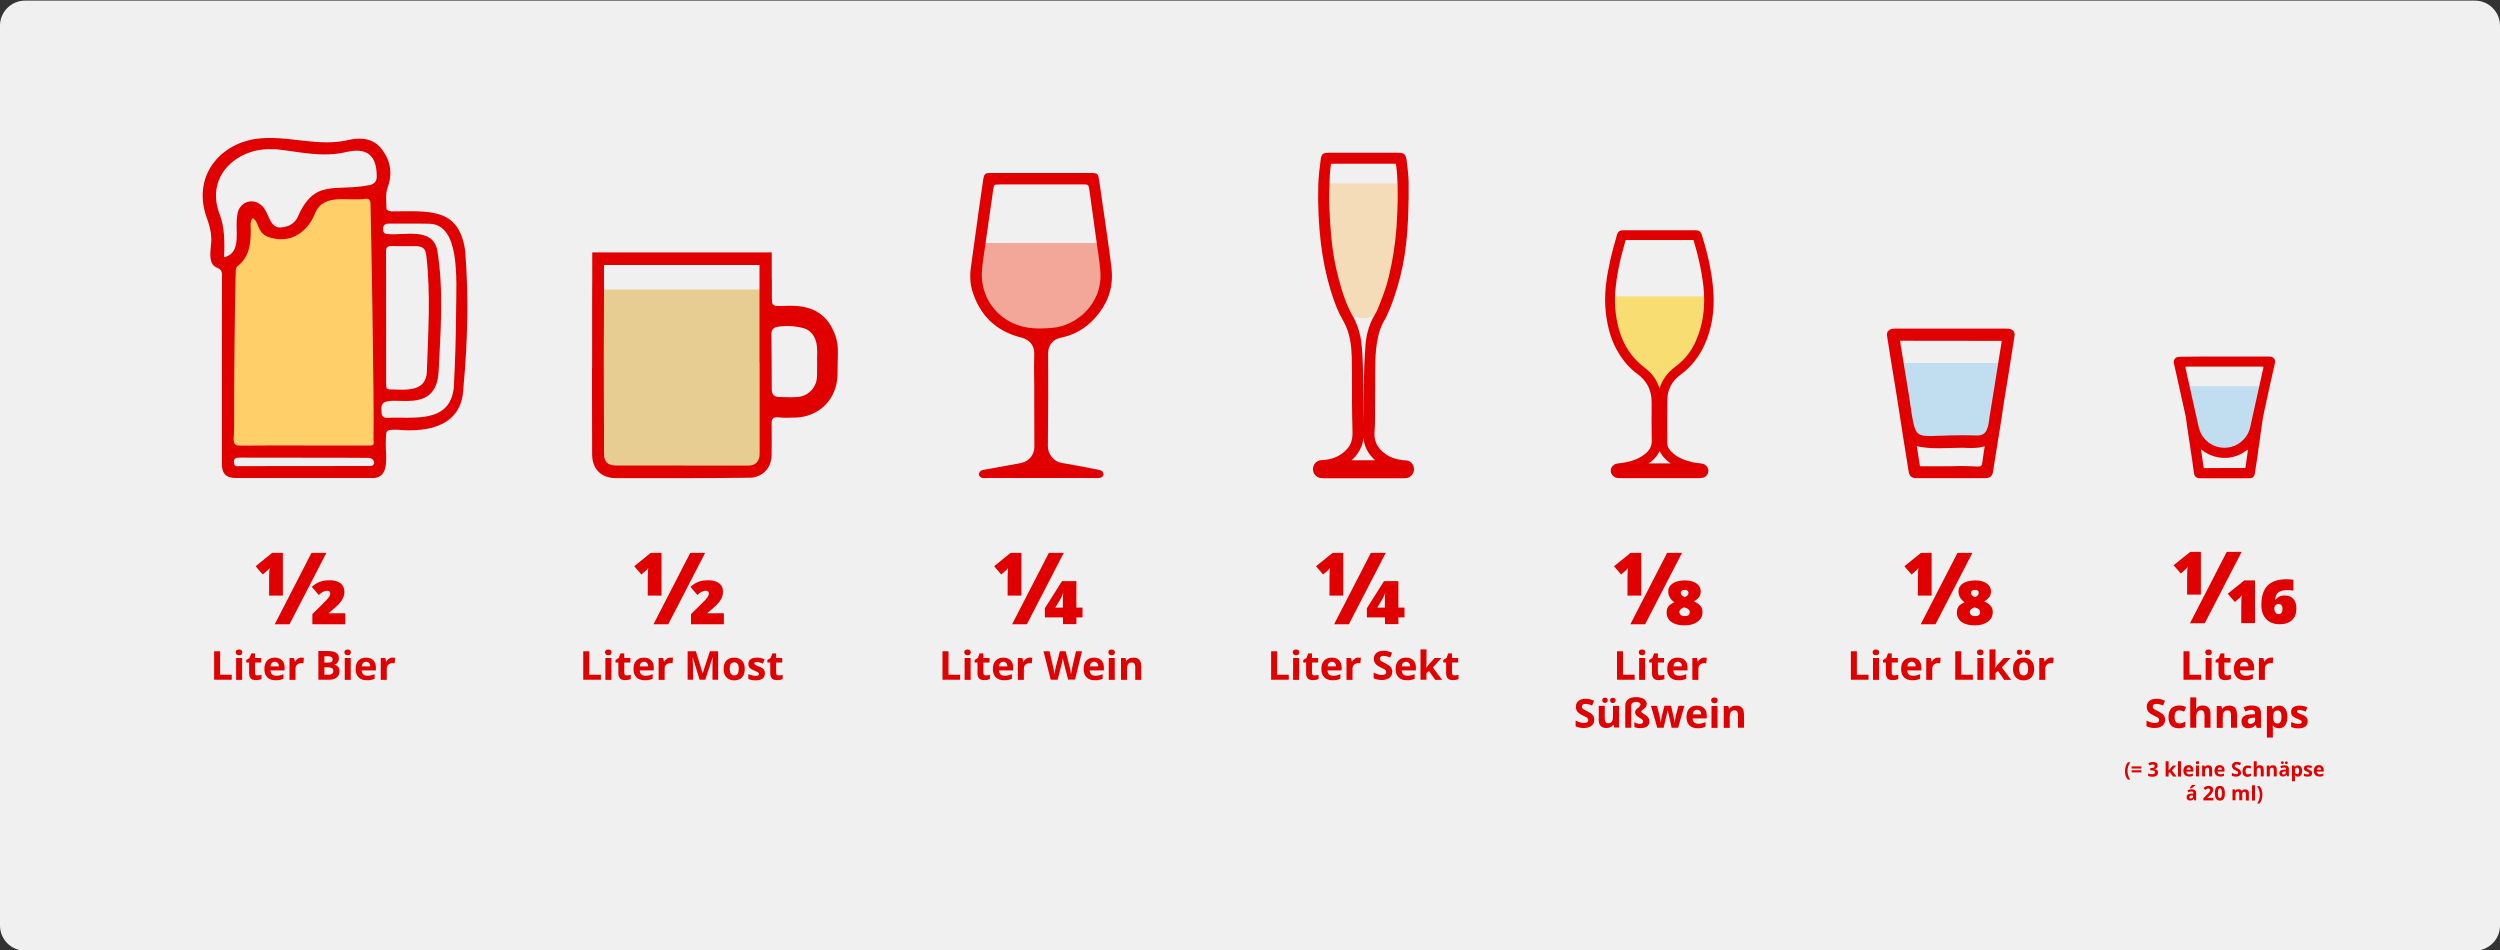
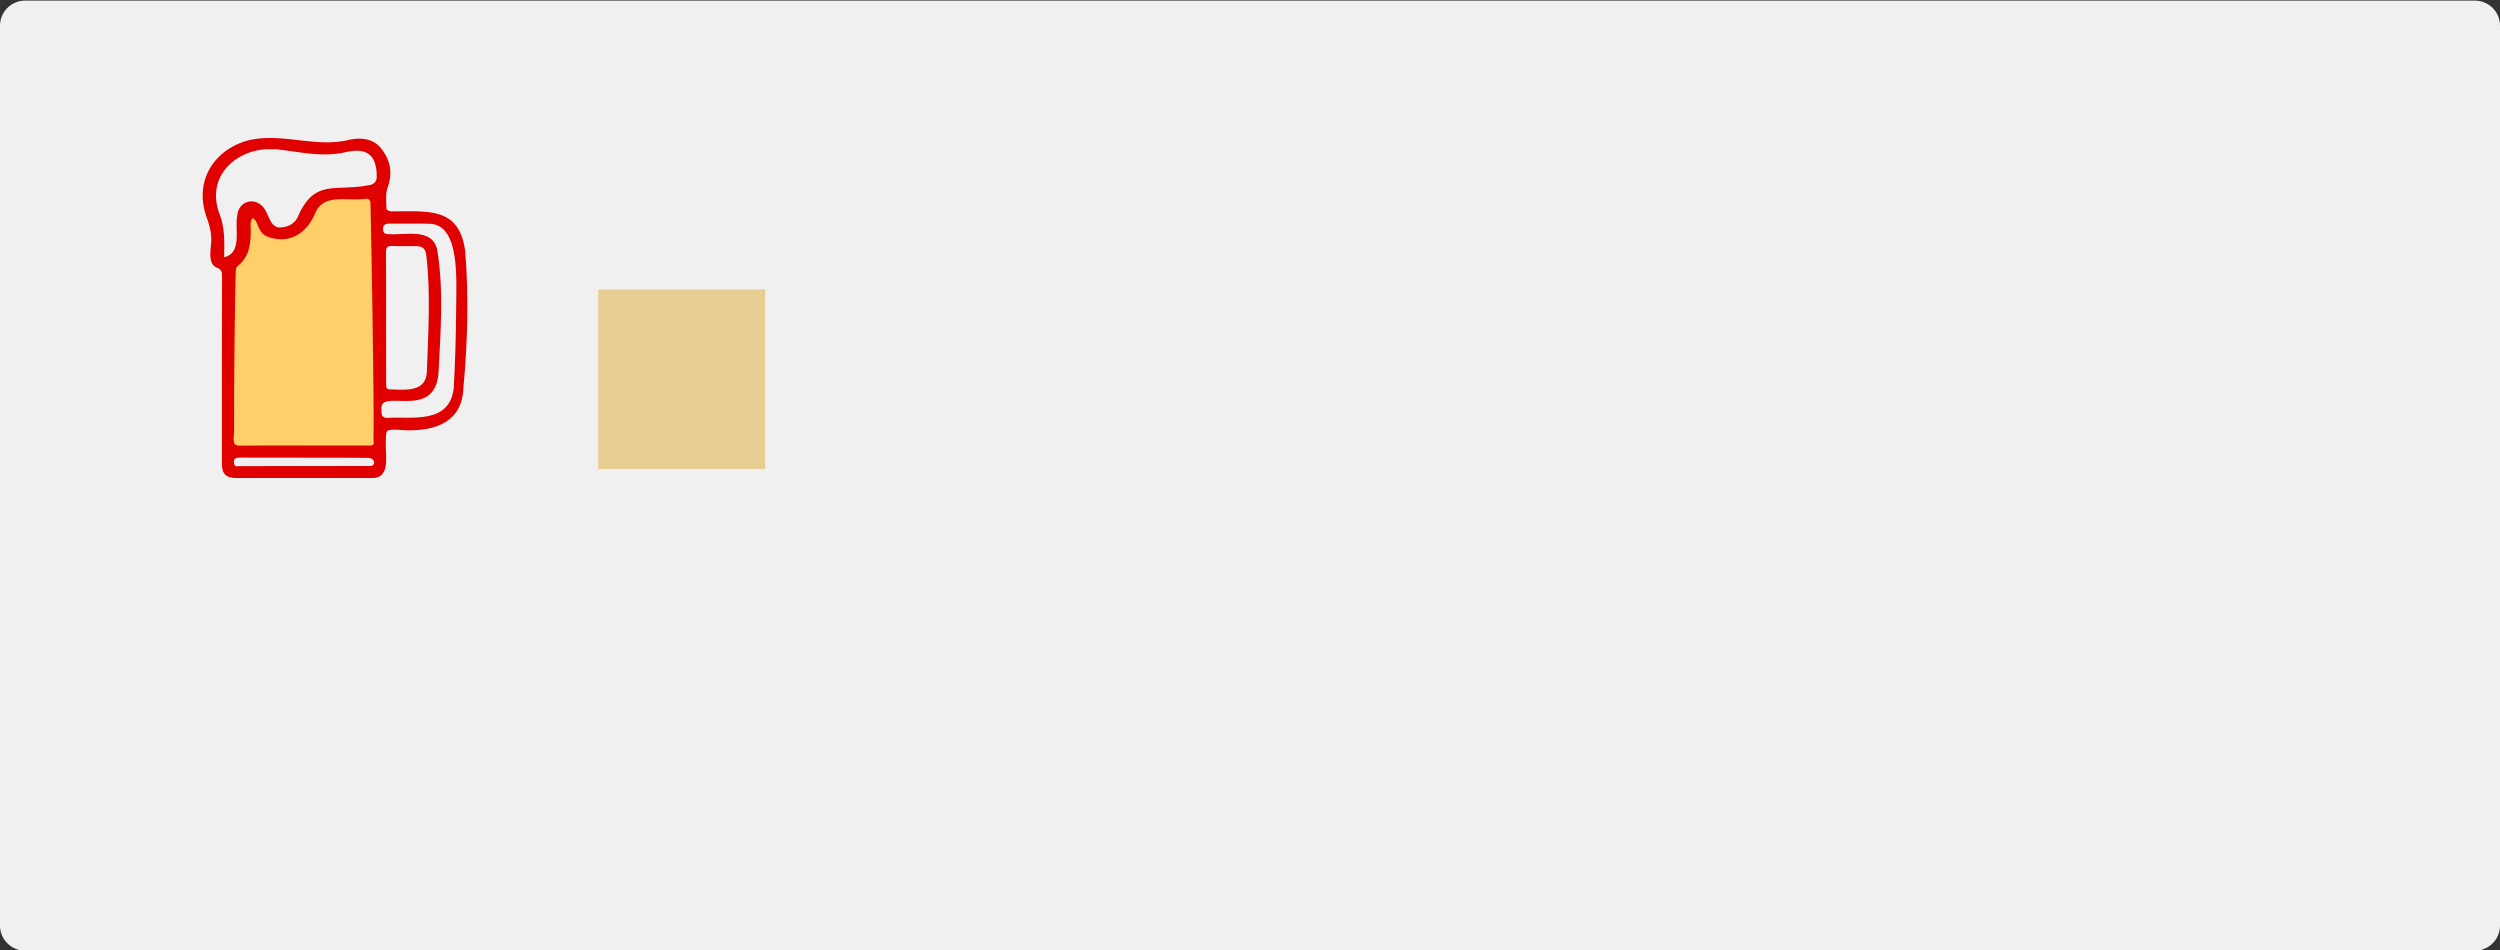
<svg xmlns="http://www.w3.org/2000/svg" xmlns:xlink="http://www.w3.org/1999/xlink" version="1.1" id="Ebene_1" x="0px" y="0px" viewBox="0 0 2000 760" style="enable-background:new 0 0 2000 760;" xml:space="preserve">
  <rect x="0" y="0" width="2000" height="760" fill="#333333" stroke="none" />
  <style type="text/css">
	.st0{clip-path:url(#SVGID_00000131349737463577389940000008774004625366890127_);fill:#F0F0F0;}
	.st1{clip-path:url(#SVGID_00000131349737463577389940000008774004625366890127_);fill:#FFD069;}
	.st2{clip-path:url(#SVGID_00000131349737463577389940000008774004625366890127_);fill:#E00000;}
	.st3{fill:#E8CD92;}
	.st4{clip-path:url(#SVGID_00000168100174991872984330000011015153126414651536_);fill:#E00000;}
	.st5{clip-path:url(#SVGID_00000168100174991872984330000011015153126414651536_);fill:#F3A798;}
	.st6{clip-path:url(#SVGID_00000168100174991872984330000011015153126414651536_);fill:#F5DCB9;}
	.st7{clip-path:url(#SVGID_00000168100174991872984330000011015153126414651536_);fill:#C1DDF0;}
	.st8{clip-path:url(#SVGID_00000168100174991872984330000011015153126414651536_);fill:#F8DD72;}
</style>
  <g>
    <defs>
      <rect id="SVGID_1_" y="0.5" width="2000" height="760" />
    </defs>
    <clipPath id="SVGID_00000000901007611192196360000011677114326919643319_">
      <use xlink:href="#SVGID_1_" style="overflow:visible;" />
    </clipPath>
    <path style="clip-path:url(#SVGID_00000000901007611192196360000011677114326919643319_);fill:#F0F0F0;" d="M20,0.5   c-11,0-20,9-20,20v720c0,11,9,20,20,20h1960c11,0,20-9,20-20v-720c0-11-9-20-20-20H20z" />
    <path style="clip-path:url(#SVGID_00000000901007611192196360000011677114326919643319_);fill:#FFD069;" d="M181.6,210.9   c0,0,13.5-7.6,13.5-22.8s5.1-28.7,13.5-17.7c8.4,11,9.3,24.5,27,11.8c17.7-12.7,9.3-21.1,24.5-25.4c15.2-4.2,43.1-1.7,43.1-1.7   v203.6l-33,1.7h-88.7V210.9z" />
    <path style="clip-path:url(#SVGID_00000000901007611192196360000011677114326919643319_);fill:#E00000;" d="M308.8,201.6   c0-3.8,1.2-5,4.9-4.8c6.2,0.3,12.5,0,18.7,0.1c5.5,0,7.9,1.7,8.6,7.1c3.7,31,1.5,62.4,0.5,93.4c-0.7,15.4-14.8,14.6-26.7,14.2   c-5.9,0-5.9,0-5.9-5.8C308.8,288.7,309,219.1,308.8,201.6 M364.9,248.3c-0.2,22.4-0.7,40.3-1.9,62.1c-3.3,29.3-33.6,22.7-53.2,23.9   c-4.6,0.1-4.7-3.2-4.6-6.2c-2.8-19.1,42.3,9.4,45.6-29.5c1.6-32.9,4.4-66.4-1.1-99c-4.2-17.6-25.2-11.3-38.6-12.3   c-2.9,0.1-4.6-0.8-4.7-3.8c-0.1-3,1.3-4.6,4.6-4.6c10.8,0.1,21.6-0.2,32.4,0.1C368.1,179.4,365.1,222.5,364.9,248.3 M301.4,141.5   c0,3.6-2.2,5.8-5.4,6.5c-28,5.8-44.4-6.1-58.3,26.6c-2.6,4.4-6.7,6.6-11.6,7.2c-11.2,2.2-10.4-12.8-17.3-17.8   c-7.4-6.3-17.9-1.8-18.9,7.8c-2.5,11.1,4.4,30.4-10.6,34c0.3-12.1,0.7-24.2-4.1-35.7c-10.8-31.2,16.6-51.9,42-50.7   c0-0.1,2.9,0.1,2.9-0.1c20,2.1,37.5,7,57.5,2.2C293.2,118.1,301.5,123.8,301.4,141.5 M187.3,340.6c0-2.1,0-4.5,0-7.1   c-0.2-15,0.6-100.6,1.3-116c-0.1-1.5,0.3-3.7,1.3-4.5c9.6-7.4,10.7-17.8,10.7-28.7c0.1-3.4-1-7.1,1.6-9.9c6.4,4,2.1,14.2,17.7,16.5   c15.2,2.9,27.1-7.1,32.4-20.8c6.9-15.9,26.6-8.8,40.2-11.1c3.4-0.3,4,1.9,3.9,4.7c0.3,6.5,3.1,160.2,2.4,187.4   c0.1,0.9,0.1,1.8,0.2,2.7c0.2,3.2-2.5,2.6-4.4,2.6c-17.2,0-34.5,0-51.7,0c-16.7,0-33.5-0.1-50.2,0.1c-4.3,0.1-5.8-0.8-5.8-5.5   C187.2,347.7,187.3,344.2,187.3,340.6 M191.7,366.1c34.4,0.2,68.8-0.1,103.2,0.2c5.2,0.2,6.5,7.1,0.2,6.5   c-17.2-0.1-86,0.2-103.2,0.1c-1.8,0-4.2,1-4.7-2.3C186.7,367.1,188.2,366.1,191.7,366.1 M372.1,200.3c-5.1-34.8-29.2-31.2-59-31.2   c-1.4,0-3.9-1.1-3.9-1.8c-0.1-5.7-1-11.9,0.8-17c4.2-11.3,2.5-21.4-4.3-30.6c-6.3-8.6-16-10-25.7-8c-25.3,6.6-50.5-4.3-75.9-0.5   c-28.2,4.3-50.9,30-38.5,63.6c2.7,7.4,4.3,14.8,3,22.8c-0.5,5.7-1.4,14.3,5.1,16.6c3.7,1.4,4,3.8,3.9,7c-0.1,25-0.1,50-0.1,75   c0,24.8,0,49.7,0,74.5c0,8.4,3.2,11.7,11.6,11.7c35.8,0,71.7,0,107.5,0c16.8,1,11.3-18.8,12.1-29.7c0-9,0-9,9.3-8.9   c25.3,2.3,51.7-3.3,52.7-33.4C374.1,273.8,375.1,237.1,372.1,200.3" />
  </g>
  <rect x="478.6" y="231.6" class="st3" width="133.5" height="143.6" />
  <g>
    <defs>
-       <rect id="SVGID_00000127008338332894985820000012399791704136393407_" y="0.5" width="2000" height="760" />
-     </defs>
+       </defs>
    <clipPath id="SVGID_00000180326404580940124170000002957083630895703196_">
      <use xlink:href="#SVGID_00000127008338332894985820000012399791704136393407_" style="overflow:visible;" />
    </clipPath>
    <path style="clip-path:url(#SVGID_00000180326404580940124170000002957083630895703196_);fill:#E00000;" d="M629.9,260.8   c-2.6,0-5.2,0.2-7.7,0.6c-3.6,0.6-5.2,2.6-5.1,6.3c0.2,14.4,0.3,29.1,0.3,43.9c0,3.9,2,5.9,5.7,6c1.4,0,2.8,0,4.2,0.1   c1.7,0,3.5,0.1,5.2,0.1c2.4,0,4.4-0.1,6.3-0.3c8-0.8,14.4-7.6,14.8-16c0.1-2.7,0.1-5.5,0.1-8.1l0-0.2c0-1.1,0-2.3,0-3.4v-1.4   l-0.1,0c0-0.8,0-1.6,0.1-2.4c0.1-2.8,0.1-5.7-0.1-8.6c-0.8-7.8-4.6-13.1-10.8-14.9C638.5,261.4,634.2,260.8,629.9,260.8    M593.3,372.5c0.6,0,1.3,0,1.9,0c0.7,0,1.3,0,2,0c1.1,0,2,0,2.9-0.1c4.2-0.4,6.9-3.1,7.5-7.3c0.1-1.2,0.1-2.3,0.1-3.4   c0-0.4,0-0.8,0-1.2l0-70h-0.1l0-8.7c0-5.5,0-11.1,0-16.6c0-5.4,0-25.7,0-25.7l0-0.7l0-26.8h-9.1c-0.3,0-0.6,0-1,0   c-15.5,0-31.1,0-46.6,0c-19.2,0-38.4,0-57.7,0c-0.1,0-0.4,0-0.4,0l-9.6,0v25.4c-0.1,19.6-0.2,36-0.2,52.4c0,11,0.1,22.2,0.1,33   l0,0.3c0,6.2,0.1,12.4,0.1,18.6c0,2.6,0,5.3,0,7.9l0,0.4c0,4.4,0,8.9,0,13.4c0.1,5.9,2.8,8.7,8.8,9c0.6,0,1.3,0,1.9,0   c0.4,0,0.9,0,1.3,0c0,0,0.9,0,1.3,0L593.3,372.5z M538.8,382.5c-15.3,0-30.5,0-45.8,0c-12,0-19.2-7.1-19.3-18.9   c-0.1-16-0.1-32.3-0.1-48v-1.1c0-6.7,0-13.4,0-20.1v-0.2l0.1,0v-46.6c0-2.4,0-4.8,0-7.2c0-6.4,0-13,0.1-19.5c0-0.7,0-15.2,0-19   h143.6c0,4.4,0,18.5,0,19.4c0.1,1,0.1,2,0.1,3.5v8.7c0,1.6,0,3.3,0,5c0,4.8,0.3,6.3,5.2,6.3l1,0c1.2,0,2.4,0,3.6-0.1   c1.5,0,3-0.1,4.5-0.1c1.8,0,3.3,0,4.7,0.1c14.7,0.9,24.7,7.4,30.3,20.1c2.6,5.7,3.7,11.5,3.5,17.7c-0.1,3.7-0.2,7.5-0.2,10.9   c0,2.1-0.1,4.2-0.1,6.4c-0.4,19.6-14.8,34-34.4,34.3l-1.9,0c-1.4,0-2.9,0.1-4.3,0.1c-2.8,0-5-0.1-7-0.3c-0.4,0-0.8-0.1-1.1-0.1   c-1.3,0-2.2,0.3-2.9,1c-1,1-1.1,2.5-1.1,3.8l0,0.5c0.1,8.1,0.1,16.4,0,24.6c-0.1,9.4-5.3,16.1-13.9,18.1c-1.7,0.4-3.5,0.4-5.2,0.4   C578.5,382.5,558.6,382.5,538.8,382.5" />
-     <path style="clip-path:url(#SVGID_00000180326404580940124170000002957083630895703196_);fill:#F3A798;" d="M783.7,194.4h99.7   c0,0,7.6,35.1-6.8,50.3c-14.4,15.2-33.8,29.4-53.2,23.6c-19.4-5.8-41.4-23.7-42.2-39.7C780.3,212.6,783.7,194.4,783.7,194.4" />
    <path style="clip-path:url(#SVGID_00000180326404580940124170000002957083630895703196_);fill:#E00000;" d="M799.1,147.6   c-0.4,0-0.7,0-1.1,0c-2.5,0.1-2.8,0.4-3.2,2.7c-0.4,2.2-0.7,4.5-1,6.7c-0.1,0.8-0.2,1.6-0.3,2.4l-1,6.7c-1.2,8.4-2.4,16.8-3.6,25.2   c-0.3,2.3-0.7,4.7-1,7c-0.9,5.8-1.8,11.8-2.3,17.7c-1.8,19.9,10.3,38.2,29.5,44.4c4.9,1.6,10.4,2.4,16.7,2.4   c3.2,0,6.6-0.2,10.8-0.6c19.1-1.8,38.9-19.6,37.8-43.2c-0.3-5.7-1.1-11.4-1.9-17c-0.3-1.8-0.5-3.5-0.8-5.3   c-1.2-8.4-2.4-17-3.5-25.3c-0.9-6.5-1.8-12.9-2.7-19.4c-0.6-4.2-0.9-4.5-4.9-4.5c-4.7,0-9.4,0-14.1,0l-51.7,0   C800.5,147.6,799.4,147.6,799.1,147.6 M787.6,382.5c-0.8,0-1.5-0.1-2-0.2c-1-0.3-2.3-1.4-2.5-2.5c-0.2-1.2,0.8-2.5,1.5-3.1   c0.6-0.5,1.5-0.7,2.3-0.8c0.1,0,0.3,0,0.4-0.1c3.5-0.6,7-1.3,10.5-1.9c5.9-1,11.7-2.1,17.6-3.2c3.4-0.6,5.7-1.6,7.6-3.3   c3.1-2.8,4.6-6.2,4.5-10.8c-0.1-11.6-0.1-23.3-0.1-34.7c0-4.2,0-8.3,0-12.5c0-2.6,0-5.2-0.1-7.8c-0.1-6.1-0.1-12.3,0.1-18.5   c0.2-6.6-3.6-11.4-10.5-13.1c-19.8-4.9-32.9-17.4-39-37.1c-1.8-5.9-2.2-12.3-1.1-19.6l1.6-11.6c1.2-8.6,2.4-17.3,3.6-25.9l0.9-6.7   c1.2-8.4,2.4-17.1,3.7-25.6c0.7-4.4,1.5-5.1,5.7-5.1c12.6,0,25.1,0,37.7,0c14.5,0,28.9,0,43.4,0c4.3,0,5.1,0.7,5.8,5.1   c0.8,5,1.5,10.1,2.2,15c0.3,1.9,0.5,3.8,0.8,5.7l1.5,10.2c1.3,9.1,2.7,18.4,3.9,27.7c0.1,1,0.3,2,0.4,3c0.6,4.4,1.3,9,1.5,13.5   c0.6,13.2-3.9,25.2-13.6,35.9c-7.4,8.2-16.6,13.5-27.3,15.7c-6.4,1.3-10.1,6-10.1,12.5c0.1,20.2,0.1,47-0.2,74.2   c-0.1,6.4,4.8,12.4,10.9,13.4c7.2,1.2,14.4,2.6,21.4,3.9c2.4,0.5,4.8,0.9,7.1,1.4c1.2,0.2,2.5,0.5,3.7,1.2c0.9,0.5,1.5,1.9,1.4,2.9   c-0.2,1-1.2,2.2-2.1,2.4c-0.8,0.2-1.7,0.3-2.4,0.3c-0.2,0-1.2,0-1.4,0c-10.3,0-20.6,0-30.9,0l-36,0c-6.9,0-13.8,0-20.6,0   c-0.3,0-0.6,0-0.9,0C788.2,382.5,787.9,382.5,787.6,382.5" />
    <path style="clip-path:url(#SVGID_00000180326404580940124170000002957083630895703196_);fill:#F5DCB9;" d="M1059.2,146.7h63.4   c0,0,0,53.9-9.3,84l-8.4,18c0,0-19.4,17.6-31.3-7.9C1061.7,215.3,1059.2,146.7,1059.2,146.7" />
-     <path style="clip-path:url(#SVGID_00000180326404580940124170000002957083630895703196_);fill:#E00000;" d="M1064.8,131.1   c0,0.2-0.1,0.5-0.1,0.8c-0.4,3.1-0.8,6.1-0.9,9.1l-0.1,3.2c-0.3,7.2-0.6,14.7-0.2,22c0.5,10.6,1.1,21.5,2.5,32.2   c1.4,10.8,3.9,21.8,7.2,32.7c2,6.5,4.9,15.1,9.6,22.8c0.9,1.6,1.6,3.2,2.2,4.8l0.4,0.9c3.3,8.1,4.1,16.5,4.5,23.7   c0.5,9,0.6,17.8,0.7,26.3c0.1,8.4,0.1,17,0.2,24.6c0,0,0,4.5,0,6.2c0-4.2,0-8.3,0.1-12.1c0.1-16.8,0.1-34.2,1.4-51.2   c0.6-8.6,2.6-16.2,6.2-23c0.5-0.9,1-1.8,1.5-2.6c0.8-1.4,1.6-2.7,2.1-4.1c3.5-8.6,6.8-17,8.9-25.8c3.2-13.4,5.3-26.7,6.2-39.7   c1.1-16.3,1.3-29.7,0.5-42.3c-0.2-2.5-0.5-5.2-0.9-8c0-0.2-0.1-0.4-0.1-0.6c-0.2,0-0.3,0-0.6,0c-8.6,0-17.3,0-25.9,0   c-8.2,0-16.4,0-24.5,0C1065.2,131.1,1065,131.1,1064.8,131.1 M1089.3,368.2l1.4,0c0,0,8.4,0,9.4,0c-5.8-5.2-8.8-11.2-9.4-18.3   c-0.2,4.5-1.7,8.6-4.5,12.7c-1.4,2.1-3.1,4-5,5.6C1084.6,368.2,1089.3,368.2,1089.3,368.2 M1057.9,382.5c-0.6,0-1.1,0-1.6-0.1   c-3.5-0.6-6.1-3.8-5.9-7.5c0.2-3.5,2.6-6.2,6.1-6.7c0.9-0.1,1.9-0.2,2.8-0.3l0.2,0.9l-0.1-0.9c1.3-0.1,2.6-0.2,3.8-0.5   c5.9-1.2,10.9-4.1,14.8-8.6c3-3.4,4.2-7.7,4-14.1c-0.2-7.7-0.4-15.5-0.4-23.2c0-4.3,0-8.6,0-12.8c0-7.8,0-15.7-0.2-23.5   c-0.3-8.4-1.3-19.2-7-28.9c-3.7-6.3-6.6-13.5-9.6-23.1c-3.8-12.3-6.5-25.3-8.1-38.6c-1.8-15.2-2.5-30.7-2.1-46.1   c0.2-6.9,1-13.8,1.9-20.4c0.6-5.2,2-5.9,6.7-5.9c10.1,0,20.2,0,30.3,0c8.3,0,16.5,0,24.8,0c4.7,0,6.3,0.9,7,6.1l0.2,1.5   c0.7,5.3,1.3,10.8,1.4,16.3c0.1,8.2,0,17.1-0.4,27.9c-0.3,6.9-0.8,14.2-1.7,21.6c-1.3,12-3.7,23.6-7,34.4   c-2.3,7.4-4.6,14.6-7.9,21.5c-0.2,0.4-0.3,0.7-0.5,1.1c-0.5,1-0.9,2-1.5,3c-3.3,5.3-5.3,11.5-6.5,19.6c-0.8,5.5-1.2,11.6-1.2,19.2   c0,6.3-0.1,12.7-0.1,19c0,7.6-0.1,15.3-0.1,22.9c0,3.3-0.2,6.6-0.4,9.9c-0.4,7,2.5,12.6,8.9,17.1c3.8,2.7,8.4,4.3,14.4,4.9   c0.2,0,0.5,0,0.7,0c0.5,0,1.1,0,1.8,0.1c3.4,0.6,5.7,3.5,5.8,7c0,3.5-2.4,6.5-5.7,7.1c-0.6,0.1-1.2,0.2-1.9,0.2c-0.2,0-0.5,0-0.7,0   l-0.1,0c-0.2,0-0.5,0-0.7,0c-7,0-62.5,0-62.5,0c-0.2,0-0.4,0-0.7,0C1058.4,382.5,1058.1,382.5,1057.9,382.5" />
    <path style="clip-path:url(#SVGID_00000180326404580940124170000002957083630895703196_);fill:#C1DDF0;" d="M1516.8,290.4h86.2   l-10.1,59.3c0,0-9.3,3.2-27.9,4.1c-18.6,0.8-38.9-2.4-39.7-8.1C1524.4,339.9,1516.8,290.4,1516.8,290.4" />
    <path style="clip-path:url(#SVGID_00000180326404580940124170000002957083630895703196_);fill:#E00000;" d="M1520.1,272.6   c0,0.3,0,0.9,0.1,1.1c0,0.3,0.1,0.6,0.1,0.8c1.6,10.1,3.3,20.5,5,30.5c0,0,1.4,8.2,2,12.2c0.2,1.7,0.7,4.9,0.7,4.9   c3.6,24.9,4.1,26.7,16.2,26.7c2.4,0,5.2-0.1,8.5-0.2c4.7-0.2,10.5-0.4,17.5-0.4c4,0,7.9,0.1,11.9,0.2c7.6,0,8.5-7,9.4-13.7l0.1-0.9   c2.1-13.3,4.3-26.7,6.4-39.7c0.4-2.7,0.9-5.5,1.3-8.2c0.6-3.7,1.2-7.4,1.8-11.2c0.1-0.4,0.2-1.5,0.3-2   C1600.9,272.7,1520.1,272.6,1520.1,272.6 M1568.1,372.8c4.2,0,7.5,0.2,10,0.3c1.6,0.1,2.9,0.1,3.9,0.1c3.5,0,3.5,0,4.4-7.1   c0.3-2.4,0.7-5.4,1.4-9.1c-3.9,1.3-8,1.4-11.9,1.4h-0.2c-1.9-0.1-3.9-0.2-6-0.2c-3.1,0-6.2,0.1-9.3,0.2c-2.9,0.1-6.2,0.2-9.4,0.2   c-7.1,0-12.6-0.5-17.6-1.7l0.4,2.4c0.7,4.2,1.3,8.5,2,12.7c0.1,0.4,0.1,0.8,0.2,0.9c0.1,0.1,0.7,0.1,1.2,0.1c3.5,0,7,0,10.5,0   l12.7,0C1563.1,372.9,1565.6,372.8,1568.1,372.8 M1560.4,382.5c-9.2,0-18.3,0-27.4,0c-3.7,0-5.5-1.6-6.1-5.4   c-2.9-17.9-5.9-36.8-9.1-57.8c-0.6-3.9-1.3-7.9-1.9-11.9l-0.3-1.7c-2-12.2-4.1-24.7-6-37.2c-0.2-1.4,0.1-2.7,0.9-3.7   c1-1.2,2.9-1.9,5-1.9c0.4,0,89.4,0,89.8,0c2.7,0,4.5,0.6,5.5,2c0.9,1.1,1.1,2.7,0.7,4.6c-2.4,15.9-5.2,33.1-8.4,52.6   c-1.5,10.5-3.2,21.2-4.9,31.5c-1.2,7.5-2.6,15.9-3.8,24c-0.7,3.4-2.4,4.8-5.9,4.9C1579.1,382.5,1569.7,382.5,1560.4,382.5" />
    <path style="clip-path:url(#SVGID_00000180326404580940124170000002957083630895703196_);fill:#C1DDF0;" d="M1748.3,309h62.5   l-10.1,39.7c0,0-8.5,14.4-21.1,13.5c-12.7-0.9-23.7-10.8-26.2-22.6C1750.8,327.9,1748.3,309,1748.3,309" />
    <path style="clip-path:url(#SVGID_00000180326404580940124170000002957083630895703196_);fill:#E00000;" d="M1779.6,374.4   L1779.6,374.4c3.6,0,7.3,0,10.9,0c1.8,0,3.5,0,5.3,0c0.4,0,0.6-0.1,0.6-0.5c0.1-1,0.3-2,0.4-2.9c0.4-2.8,0.8-5.6,1.2-8.4   c0.1-0.7,0.2-1.3,0.3-2c0-0.3,0-0.6,0-0.9c-0.3,0.1-0.6,0.3-0.8,0.4c-1.9,1.5-3.9,2.7-6.1,3.7c-3.2,1.5-6.7,2.3-10.2,2.5   c-2.1,0.1-4.3,0-6.4-0.4c-4-0.7-7.6-2.1-11-4.3c-0.9-0.6-1.8-1.3-2.7-2c-0.1-0.1-0.2-0.1-0.3-0.1c0,0.1,0,0.2,0,0.3   c0.1,0.8,0.3,1.6,0.4,2.5c0.2,1.4,0.4,2.8,0.6,4.2c0.2,1.3,0.4,2.6,0.6,3.9c0.2,1.2,0.3,2.4,0.5,3.7c0,0.1,0.2,0.3,0.4,0.4   c0.3,0.1,0.6,0,1,0C1769.2,374.4,1774.4,374.4,1779.6,374.4 M1779.6,293.3L1779.6,293.3c-3.2,0-6.3,0-9.5,0c-6.1,0-12.2,0-18.2,0   c-1,0-2,0-3,0c-0.4,0-0.6,0.2-0.5,0.6c0,0.1,0,0.2,0,0.4c0.5,2.3,1,4.6,1.5,6.9c0.8,3.6,1.6,7.1,2.4,10.7   c1.1,5.1,2.2,10.1,3.4,15.2c1.1,4.9,2.2,9.8,3.3,14.7c1.1,4.8,3.6,8.8,7.4,11.8c3.8,3.1,8.3,4.6,13.2,4.6c1.8,0,3.6-0.2,5.4-0.7   c3.9-1,7.1-3,9.9-5.9c2.7-2.8,4.4-6.1,5.3-9.9c0.6-2.6,1.2-5.3,1.7-7.9c1.1-4.9,2.2-9.9,3.3-14.8c0.6-2.7,5-22.3,5.4-24.3   c0.3-1.4,0.3-1.4-1.1-1.4c-0.3,0-0.6,0-0.8,0C1799,293.3,1789.3,293.3,1779.6,293.3 M1779.6,285.2c11.7,0,23.5,0,35.2,0   c0.7,0,1.4,0.1,2,0.2c2.2,0.3,3.7,2.6,3.2,4.8c-1.1,4.7-2.1,9.4-3.2,14.2c-0.8,3.6-1.6,7.2-2.4,10.8c-1.1,4.8-2.1,9.5-3.1,14.3   c-0.6,2.8-1.2,5.5-1.5,8.3c-0.3,2.5-0.8,5-1.1,7.5c-0.4,2.5-0.7,5-1,7.6c-0.3,1.9-0.6,3.8-0.9,5.8c-0.2,1.4-0.3,2.8-0.5,4.1   c-0.2,1.4-0.4,2.7-0.6,4.1c-0.2,1.3-0.4,2.6-0.6,3.9c-0.2,1.5-0.4,3.1-0.7,4.6c-0.2,1.2-0.3,2.4-0.5,3.5c-0.4,2.3-1.8,3.6-4.1,3.7   c-0.2,0-0.3,0-0.5,0c-13.1,0-26.2,0-39.3,0c-1.4,0-2.7-0.3-3.7-1.4c-0.5-0.6-0.9-1.3-1-2.1c-0.3-2-0.6-4.1-0.9-6.1   c-0.3-2-0.5-3.9-0.8-5.9c-0.3-1.9-0.6-3.8-0.9-5.8c-0.3-1.9-0.5-3.9-0.8-5.8c-0.2-1.4-0.4-2.8-0.7-4.2c-0.3-1.8-0.5-3.6-0.8-5.4   c-0.3-2-0.6-4-0.9-6c-0.2-1.3-0.4-2.6-0.5-3.9c-0.2-2.3-0.8-4.5-1.3-6.8c-0.8-3.9-1.7-7.7-2.6-11.6c-0.6-2.6-1.2-5.2-1.7-7.8   c-0.9-3.9-1.7-7.8-2.6-11.7c-0.5-2.2-1-4.4-1.5-6.6c-0.1-0.5-0.3-1-0.3-1.5c-0.3-1.9,1.2-4.1,3.2-4.4c0.7-0.1,1.3-0.2,2-0.2   C1756,285.2,1767.8,285.2,1779.6,285.2" />
    <path style="clip-path:url(#SVGID_00000180326404580940124170000002957083630895703196_);fill:#F8DD72;" d="M1289,237.1h78.6   c0,0-1.7,32.5-11,46.2c-9.3,13.8-24,21.4-28.9,33.2c0,0-7.5-15.2-13.4-18.6c-5.9-3.4-25.3-24.3-25.3-35V237.1z" />
-     <path style="clip-path:url(#SVGID_00000180326404580940124170000002957083630895703196_);fill:#E00000;" d="M1300.5,192   c-0.1,0.3-0.2,0.7-0.3,1.1c-4.6,15.8-7,28.3-8,40.3c-0.8,10,0.2,20.1,2.9,29.9c3.6,13,10.4,23.2,20.8,31c5.8,4.3,9.7,9.9,11.7,16.5   c2.1-6.9,6.4-12.8,12.8-17.5c7.2-5.4,12.7-12.2,16.2-20.3c6-13.4,7.9-27.9,6.1-44.3c-1.3-11.3-3.7-22.7-7.4-35   c-0.2-0.6-0.4-1.3-0.5-1.7c-0.4,0-1.2,0-1.8,0l-39.7,0l-11.5,0C1301.4,192,1300.9,192,1300.5,192 M1327.7,360.8   c-0.8,1.7-1.8,3.3-3.1,4.9c-1.6,1.9-3.5,3.6-5.7,5l17.6,0c-1.7-1.2-3.3-2.5-4.6-3.9C1330,364.9,1328.7,362.9,1327.7,360.8    M1313.3,382.5c-5.5,0-10.9,0-16.4,0h-0.4c-1,0-2,0-3.1-0.2c-2.7-0.6-4.8-3-4.8-5.7c0-2.7,2-5.1,4.8-5.7c1.2-0.2,2.5-0.4,3.6-0.5   c1.2-0.2,2.3-0.3,3.4-0.5c6.5-1.3,11.4-3.4,15.6-6.7c3.8-3,5.6-6.5,5.4-11c-0.2-8.9-0.1-17.8-0.1-26.5l0-3.6   c0.1-9.9-3.7-17.4-11.7-23.2c-5.6-4.1-10.4-9.4-14.7-16.5c-5.4-8.7-8.6-18.8-10.2-31.8c-1.8-15.3,0.7-29.8,3.4-42   c1.2-5.4,2.7-10.9,4.2-16.1c0,0,0.8-2.7,1-3.8c1.1-3.9,2.4-4.5,6.1-4.5c9.1,0,18.2,0,27.3,0c9.7,0,19.3,0,29,0c3.8,0,4.9,0.8,6,4.5   c5.1,16.6,7.9,30.4,8.9,43.5c1.3,16-1.1,30.6-6.9,43.5c-4.5,9.9-11,18-19.2,24c-6.9,5.1-10.5,11.7-10.6,19.8   c-0.2,8.4-0.1,17.1-0.1,25.4l0,0.1c0,3.1,0,6.2,0,9.3c0,3,1.4,5.5,4.6,8.3c4,3.5,9.2,5.8,16.2,7.3c1,0.2,2.1,0.3,3.2,0.5l0.1,0.5   l0.1-0.5c0.6,0.1,1.2,0.1,1.8,0.2l0.5,0.1c0.7,0.1,1.4,0.2,2.2,0.4c2.5,0.8,4.2,3.1,4.2,5.6c0,2.5-1.9,4.9-4.4,5.5   c-1.2,0.3-2.4,0.3-3.5,0.3c-5.7,0-11.5,0-17.2,0L1313.3,382.5z" />
    <path style="clip-path:url(#SVGID_00000180326404580940124170000002957083630895703196_);fill:#E00000;" d="M226.3,442.3h-8.6   L204.5,453l5.7,6.6c2.3-1.9,3.7-3.2,4.3-3.8c0.6-0.6,1-1.2,1.2-1.7c-0.1,0.4-0.2,1.7-0.3,3.9c-0.1,2.2-0.1,3.7-0.1,4.6v13.9h11   V442.3z M249.2,442.3l-29.4,57.1h11.8l29.5-57.1H249.2z M276.4,490.6h-13.6c3.9-3.3,6.5-5.5,7.7-6.8c1.2-1.2,2.2-2.4,2.9-3.6   c0.7-1.1,1.2-2.2,1.6-3.3c0.3-1.1,0.5-2.2,0.5-3.4c0-2.9-1-5.2-3-6.8c-2-1.6-4.9-2.5-8.6-2.5c-3,0-5.7,0.4-7.9,1.2   c-2.3,0.8-4.5,2.2-6.5,4.1l5.5,6.5c2.4-2.3,4.6-3.4,6.7-3.4c1.7,0,2.5,0.8,2.5,2.3c0,0.9-0.4,1.9-1.3,3.1s-2.4,2.9-4.6,5l-8.4,8.3   v8.1h26.3V490.6z" />
    <path style="clip-path:url(#SVGID_00000180326404580940124170000002957083630895703196_);fill:#E00000;" d="M311.3,526.9   c-0.9,0.6-1.7,1.4-2.2,2.4h-0.2l-0.7-2.9h-3.6v17.5h4.8V535c0-1.4,0.4-2.5,1.3-3.3s2-1.2,3.6-1.2c0.6,0,1,0.1,1.4,0.2l0.4-4.5   c-0.4-0.1-1-0.1-1.6-0.1C313.2,526,312.2,526.3,311.3,526.9 M297,543.9c0.9-0.2,1.8-0.5,2.7-0.9v-3.7c-1,0.5-2,0.8-2.9,1   c-0.9,0.2-1.9,0.3-3,0.3c-1.4,0-2.4-0.4-3.2-1.1c-0.8-0.8-1.2-1.8-1.2-3.2h11.3V534c0-2.5-0.7-4.4-2.1-5.8   c-1.4-1.4-3.3-2.1-5.8-2.1c-2.6,0-4.6,0.8-6.1,2.4c-1.5,1.6-2.2,3.9-2.2,6.8c0,2.8,0.8,5,2.4,6.6c1.6,1.6,3.8,2.3,6.6,2.3   C294.9,544.2,296,544.1,297,543.9 M295.3,530.4c0.6,0.6,0.9,1.5,0.9,2.7h-6.7c0.1-1.2,0.4-2.1,1-2.7c0.6-0.6,1.4-1,2.4-1   C293.9,529.4,294.7,529.8,295.3,530.4 M280.6,526.4h-4.8v17.5h4.8V526.4z M278.2,524.2c0.9,0,1.5-0.2,1.9-0.6   c0.4-0.4,0.6-1,0.6-1.7c0-1.6-0.9-2.3-2.6-2.3c-1.7,0-2.6,0.8-2.6,2.3C275.7,523.4,276.5,524.2,278.2,524.2 M262.6,533.9   c2.7,0,4.1,0.9,4.1,2.8c0,1.1-0.3,1.8-1,2.3c-0.6,0.5-1.6,0.8-3,0.8h-3.2v-6H262.6z M259.6,525h2.5c1.4,0,2.4,0.2,3,0.6   c0.6,0.4,1,1,1,1.9c0,0.9-0.3,1.6-0.9,2c-0.6,0.4-1.5,0.6-2.9,0.6h-2.8V525z M254.7,543.8h8.5c2.6,0,4.6-0.6,6.1-1.8   c1.5-1.2,2.3-2.8,2.3-4.9c0-1.5-0.3-2.6-1-3.5c-0.6-0.9-1.7-1.5-3.1-1.8v-0.2c1.1-0.2,1.9-0.7,2.6-1.6c0.6-0.9,1-2,1-3.4   c0-2-0.7-3.5-2.2-4.4c-1.5-0.9-3.8-1.4-7.1-1.4h-7.1V543.8z M238.3,526.9c-0.9,0.6-1.7,1.4-2.2,2.4h-0.2l-0.7-2.9h-3.6v17.5h4.8   V535c0-1.4,0.4-2.5,1.3-3.3s2-1.2,3.6-1.2c0.6,0,1,0.1,1.4,0.2l0.4-4.5c-0.4-0.1-1-0.1-1.6-0.1C240.2,526,239.2,526.3,238.3,526.9    M224,543.9c0.9-0.2,1.8-0.5,2.7-0.9v-3.7c-1,0.5-2,0.8-2.9,1c-0.9,0.2-1.9,0.3-3,0.3c-1.4,0-2.4-0.4-3.2-1.1   c-0.8-0.8-1.2-1.8-1.2-3.2h11.3V534c0-2.5-0.7-4.4-2.1-5.8c-1.4-1.4-3.3-2.1-5.8-2.1c-2.6,0-4.6,0.8-6.1,2.4   c-1.5,1.6-2.2,3.9-2.2,6.8c0,2.8,0.8,5,2.4,6.6c1.6,1.6,3.8,2.3,6.6,2.3C221.9,544.2,223,544.1,224,543.9 M222.2,530.4   c0.6,0.6,0.9,1.5,0.9,2.7h-6.7c0.1-1.2,0.4-2.1,1-2.7c0.6-0.6,1.4-1,2.4-1C220.8,529.4,221.7,529.8,222.2,530.4 M204.6,539.9   c-0.4-0.3-0.6-0.8-0.6-1.5V530h4.9v-3.6H204v-3.7h-3l-1.4,3.7l-2.6,1.6v2h2.3v8.4c0,1.9,0.4,3.4,1.3,4.3c0.9,1,2.3,1.4,4.2,1.4   c1.7,0,3.2-0.3,4.4-0.8v-3.5c-1.2,0.4-2.2,0.5-3,0.5C205.4,540.4,204.9,540.2,204.6,539.9 M193.7,526.4h-4.8v17.5h4.8V526.4z    M191.3,524.2c0.9,0,1.5-0.2,1.9-0.6c0.4-0.4,0.6-1,0.6-1.7c0-1.6-0.9-2.3-2.6-2.3c-1.7,0-2.6,0.8-2.6,2.3   C188.7,523.4,189.6,524.2,191.3,524.2 M185.4,543.8v-4h-9.3V521h-4.8v22.8H185.4z" />
    <path style="clip-path:url(#SVGID_00000180326404580940124170000002957083630895703196_);fill:#E00000;" d="M529.2,442.3h-8.6   L507.4,453l5.7,6.6c2.3-1.9,3.7-3.2,4.3-3.8s1-1.2,1.2-1.7c-0.1,0.4-0.2,1.7-0.3,3.9c-0.1,2.2-0.1,3.7-0.1,4.6v13.9h11V442.3z    M552.2,442.3l-29.4,57.1h11.8l29.5-57.1H552.2z M579.3,490.6h-13.6c3.9-3.3,6.5-5.5,7.7-6.8c1.2-1.2,2.2-2.4,2.9-3.6   c0.7-1.1,1.2-2.2,1.6-3.3c0.3-1.1,0.5-2.2,0.5-3.4c0-2.9-1-5.2-3-6.8c-2-1.6-4.9-2.5-8.6-2.5c-3,0-5.7,0.4-7.9,1.2   c-2.3,0.8-4.5,2.2-6.5,4.1l5.5,6.5c2.4-2.3,4.6-3.4,6.7-3.4c1.7,0,2.5,0.8,2.5,2.3c0,0.9-0.4,1.9-1.3,3.1c-0.8,1.2-2.4,2.9-4.6,5   l-8.4,8.3v8.1h26.3V490.6z" />
-     <path style="clip-path:url(#SVGID_00000180326404580940124170000002957083630895703196_);fill:#E00000;" d="M621.5,539.9   c-0.4-0.3-0.6-0.8-0.6-1.5V530h4.9v-3.6h-4.9v-3.7h-3l-1.4,3.7l-2.6,1.6v2h2.3v8.4c0,1.9,0.4,3.4,1.3,4.3c0.9,1,2.3,1.4,4.2,1.4   c1.7,0,3.2-0.3,4.4-0.8v-3.5c-1.2,0.4-2.2,0.5-3,0.5C622.4,540.4,621.9,540.2,621.5,539.9 M611.5,536.4c-0.3-0.6-0.8-1.2-1.4-1.7   c-0.6-0.5-1.6-1-3-1.5c-1.5-0.6-2.5-1.1-3-1.4c-0.5-0.3-0.7-0.7-0.7-1.1c0-0.8,0.7-1.1,2.1-1.1c0.8,0,1.6,0.1,2.3,0.4   c0.8,0.2,1.6,0.5,2.5,0.9l1.4-3.4c-2-0.9-4-1.4-6.1-1.4c-2.2,0-3.9,0.4-5.1,1.3c-1.2,0.8-1.8,2-1.8,3.6c0,0.9,0.1,1.7,0.4,2.3   c0.3,0.6,0.7,1.2,1.4,1.6c0.6,0.5,1.6,1,3,1.6c0.9,0.4,1.7,0.7,2.2,1c0.6,0.3,1,0.6,1.2,0.8c0.2,0.2,0.3,0.5,0.3,0.9   c0,1-0.9,1.5-2.6,1.5c-0.8,0-1.8-0.1-2.9-0.4c-1.1-0.3-2.1-0.6-3-1v3.9c0.8,0.3,1.6,0.6,2.5,0.8c0.9,0.2,2,0.3,3.2,0.3   c2.5,0,4.3-0.5,5.6-1.4c1.2-0.9,1.9-2.3,1.9-4.1C611.9,537.8,611.8,537,611.5,536.4 M594.8,530.3c-0.7-1.4-1.7-2.4-3-3.1   c-1.3-0.7-2.8-1.1-4.4-1.1c-2.7,0-4.8,0.8-6.3,2.4c-1.5,1.6-2.2,3.8-2.2,6.7c0,1.8,0.3,3.4,1,4.8c0.7,1.4,1.7,2.4,3,3.2   c1.3,0.7,2.8,1.1,4.4,1.1c2.7,0,4.8-0.8,6.3-2.4s2.2-3.8,2.2-6.7C595.8,533.2,595.4,531.6,594.8,530.3 M584.6,531.2   c0.6-0.9,1.5-1.3,2.8-1.3c1.3,0,2.2,0.4,2.8,1.3c0.6,0.9,0.8,2.2,0.8,3.9c0,1.7-0.3,3-0.8,3.9c-0.6,0.9-1.5,1.3-2.7,1.3   c-1.3,0-2.2-0.4-2.8-1.3c-0.6-0.9-0.9-2.2-0.9-3.9C583.7,533.3,584,532,584.6,531.2 M564.2,543.8l5.9-17.9h0.1   c-0.1,2.9-0.2,4.6-0.2,5.3c0,0.7,0,1.3,0,1.8v10.8h4.5V521h-6.6l-5.7,17.5h-0.1l-5.4-17.5h-6.6v22.8h4.3v-10.6   c0-1.2-0.1-3.7-0.3-7.3h0.1l5.5,17.9H564.2z M533.6,526.9c-0.9,0.6-1.7,1.4-2.2,2.4h-0.2l-0.7-2.9h-3.6v17.5h4.8V535   c0-1.4,0.4-2.5,1.3-3.3s2-1.2,3.6-1.2c0.6,0,1,0.1,1.4,0.2l0.4-4.5c-0.4-0.1-1-0.1-1.6-0.1C535.6,526,534.6,526.3,533.6,526.9    M519.4,543.9c0.9-0.2,1.8-0.5,2.7-0.9v-3.7c-1,0.5-2,0.8-2.9,1c-0.9,0.2-1.9,0.3-3,0.3c-1.4,0-2.4-0.4-3.2-1.1   c-0.8-0.8-1.2-1.8-1.2-3.2H523V534c0-2.5-0.7-4.4-2.1-5.8c-1.4-1.4-3.3-2.1-5.8-2.1c-2.6,0-4.6,0.8-6.1,2.4   c-1.5,1.6-2.2,3.9-2.2,6.8c0,2.8,0.8,5,2.4,6.6c1.6,1.6,3.8,2.3,6.6,2.3C517.3,544.2,518.4,544.1,519.4,543.9 M517.6,530.4   c0.6,0.6,0.9,1.5,0.9,2.7h-6.7c0.1-1.2,0.4-2.1,1-2.7c0.6-0.6,1.4-1,2.4-1C516.2,529.4,517,529.8,517.6,530.4 M500,539.9   c-0.4-0.3-0.6-0.8-0.6-1.5V530h4.9v-3.6h-4.9v-3.7h-3l-1.4,3.7l-2.6,1.6v2h2.3v8.4c0,1.9,0.4,3.4,1.3,4.3c0.9,1,2.3,1.4,4.2,1.4   c1.7,0,3.2-0.3,4.4-0.8v-3.5c-1.2,0.4-2.2,0.5-3,0.5C500.8,540.4,500.3,540.2,500,539.9 M489.1,526.4h-4.8v17.5h4.8V526.4z    M486.7,524.2c0.9,0,1.5-0.2,1.9-0.6c0.4-0.4,0.6-1,0.6-1.7c0-1.6-0.9-2.3-2.6-2.3s-2.6,0.8-2.6,2.3   C484.1,523.4,485,524.2,486.7,524.2 M480.7,543.8v-4h-9.3V521h-4.8v22.8H480.7z" />
    <path style="clip-path:url(#SVGID_00000180326404580940124170000002957083630895703196_);fill:#E00000;" d="M817.1,442.3h-8.6   L795.3,453l5.7,6.6c2.3-1.9,3.7-3.2,4.3-3.8s1-1.2,1.2-1.7c-0.1,0.4-0.2,1.7-0.3,3.9c-0.1,2.2-0.1,3.7-0.1,4.6v13.9h11V442.3z    M839.1,442.3l-29.4,57.1h11.8l29.5-57.1H839.1z M844.2,486.1l4-6.6c0.6-0.9,1.4-2.6,2.4-5.2c-0.2,1.7-0.3,3.5-0.3,5.3v6.5H844.2z    M866,486.1h-4.9v-21.2h-11.5l-13.7,21.7v7.3h14.5v5.4h10.7v-5.4h4.9V486.1z" />
    <path style="clip-path:url(#SVGID_00000180326404580940124170000002957083630895703196_);fill:#E00000;" d="M912.9,532.5   c0-2.1-0.5-3.7-1.6-4.8s-2.6-1.6-4.6-1.6c-1.2,0-2.2,0.2-3.2,0.6c-0.9,0.4-1.7,1.1-2.2,1.9H901l-0.6-2.2h-3.6v17.5h4.8v-8.2   c0-2.1,0.3-3.5,0.9-4.4c0.6-0.9,1.6-1.3,2.9-1.3c1,0,1.7,0.3,2.1,0.9s0.7,1.6,0.7,2.8v10.2h4.8V532.5z M891.7,526.4H887v17.5h4.8   V526.4z M889.4,524.2c0.9,0,1.5-0.2,1.9-0.6c0.4-0.4,0.6-1,0.6-1.7c0-1.6-0.9-2.3-2.6-2.3s-2.6,0.8-2.6,2.3   C886.8,523.4,887.6,524.2,889.4,524.2 M879.4,543.9c0.9-0.2,1.8-0.5,2.7-0.9v-3.7c-1,0.5-2,0.8-2.9,1c-0.9,0.2-1.9,0.3-3,0.3   c-1.4,0-2.4-0.4-3.2-1.1c-0.8-0.8-1.2-1.8-1.2-3.2h11.3V534c0-2.5-0.7-4.4-2.1-5.8c-1.4-1.4-3.3-2.1-5.8-2.1   c-2.6,0-4.6,0.8-6.1,2.4c-1.5,1.6-2.2,3.9-2.2,6.8c0,2.8,0.8,5,2.4,6.6c1.6,1.6,3.8,2.3,6.6,2.3   C877.3,544.2,878.5,544.1,879.4,543.9 M877.7,530.4c0.6,0.6,0.9,1.5,0.9,2.7h-6.7c0.1-1.2,0.4-2.1,1-2.7c0.6-0.6,1.4-1,2.4-1   C876.3,529.4,877.1,529.8,877.7,530.4 M865.6,521h-4.8l-2.9,12.5c-0.2,0.8-0.4,1.7-0.6,2.9c-0.2,1.2-0.4,2.2-0.5,3   c-0.1-0.8-0.3-1.9-0.5-3c-0.2-1.2-0.4-2.1-0.5-2.6l-3.3-12.8h-4.6l-3.3,12.8c-0.2,0.7-0.4,1.7-0.6,2.9c-0.2,1.2-0.4,2.2-0.4,2.8   c-0.2-1.7-0.6-3.7-1.1-6l-2.9-12.5h-4.8l5.8,22.8h5.5l3.1-12c0.1-0.5,0.3-1.4,0.6-2.7c0.2-1.2,0.4-2.1,0.5-2.7   c0,0.5,0.2,1.4,0.5,2.7c0.3,1.3,0.5,2.2,0.6,2.6l3.1,12h5.5L865.6,521z M821,526.9c-0.9,0.6-1.7,1.4-2.2,2.4h-0.2l-0.7-2.9h-3.6   v17.5h4.8V535c0-1.4,0.4-2.5,1.3-3.3s2-1.2,3.6-1.2c0.6,0,1,0.1,1.4,0.2l0.4-4.5c-0.4-0.1-1-0.1-1.6-0.1   C823,526,822,526.3,821,526.9 M806.8,543.9c0.9-0.2,1.8-0.5,2.7-0.9v-3.7c-1,0.5-2,0.8-2.9,1c-0.9,0.2-1.9,0.3-3,0.3   c-1.4,0-2.4-0.4-3.2-1.1c-0.8-0.8-1.2-1.8-1.2-3.2h11.3V534c0-2.5-0.7-4.4-2.1-5.8c-1.4-1.4-3.3-2.1-5.8-2.1   c-2.6,0-4.6,0.8-6.1,2.4c-1.5,1.6-2.2,3.9-2.2,6.8c0,2.8,0.8,5,2.4,6.6c1.6,1.6,3.8,2.3,6.6,2.3   C804.7,544.2,805.8,544.1,806.8,543.9 M805,530.4c0.6,0.6,0.9,1.5,0.9,2.7h-6.7c0.1-1.2,0.4-2.1,1-2.7c0.6-0.6,1.4-1,2.4-1   C803.6,529.4,804.4,529.8,805,530.4 M787.3,539.9c-0.4-0.3-0.6-0.8-0.6-1.5V530h4.9v-3.6h-4.9v-3.7h-3l-1.4,3.7l-2.6,1.6v2h2.3v8.4   c0,1.9,0.4,3.4,1.3,4.3c0.9,1,2.3,1.4,4.2,1.4c1.7,0,3.2-0.3,4.4-0.8v-3.5c-1.2,0.4-2.2,0.5-3,0.5   C788.2,540.4,787.7,540.2,787.3,539.9 M776.5,526.4h-4.8v17.5h4.8V526.4z M774.1,524.2c0.9,0,1.5-0.2,1.9-0.6   c0.4-0.4,0.6-1,0.6-1.7c0-1.6-0.9-2.3-2.6-2.3s-2.6,0.8-2.6,2.3C771.5,523.4,772.4,524.2,774.1,524.2 M768.1,543.8v-4h-9.3V521H754   v22.8H768.1z" />
    <path style="clip-path:url(#SVGID_00000180326404580940124170000002957083630895703196_);fill:#E00000;" d="M1074.7,442.3h-8.6   l-13.3,10.7l5.7,6.6c2.3-1.9,3.7-3.2,4.3-3.8c0.6-0.6,1-1.2,1.2-1.7c-0.1,0.4-0.2,1.7-0.3,3.9c-0.1,2.2-0.1,3.7-0.1,4.6v13.9h11   V442.3z M1096.7,442.3l-29.4,57.1h11.8l29.5-57.1H1096.7z M1101.8,486.1l4-6.6c0.6-0.9,1.4-2.6,2.4-5.2c-0.2,1.7-0.3,3.5-0.3,5.3   v6.5H1101.8z M1123.6,486.1h-4.9v-21.2h-11.5l-13.7,21.7v7.3h14.5v5.4h10.7v-5.4h4.9V486.1z" />
    <path style="clip-path:url(#SVGID_00000180326404580940124170000002957083630895703196_);fill:#E00000;" d="M1162.2,539.9   c-0.4-0.3-0.6-0.8-0.6-1.5V530h4.9v-3.6h-4.9v-3.7h-3l-1.4,3.7l-2.6,1.6v2h2.3v8.4c0,1.9,0.4,3.4,1.3,4.3c0.9,1,2.3,1.4,4.2,1.4   c1.7,0,3.2-0.3,4.4-0.8v-3.5c-1.2,0.4-2.2,0.5-3,0.5C1163.1,540.4,1162.6,540.2,1162.2,539.9 M1141,534.3l0.2-4v-10.8h-4.8v24.3   h4.8v-5.4l2-1.6l5,7.1h5.5l-7.4-9.9l6.9-7.6h-5.4l-4.9,5.3L1141,534.3L1141,534.3z M1129,543.9c0.9-0.2,1.8-0.5,2.7-0.9v-3.7   c-1,0.5-2,0.8-2.9,1c-0.9,0.2-1.9,0.3-3,0.3c-1.4,0-2.4-0.4-3.2-1.1c-0.8-0.8-1.2-1.8-1.2-3.2h11.3V534c0-2.5-0.7-4.4-2.1-5.8   c-1.4-1.4-3.3-2.1-5.8-2.1c-2.6,0-4.6,0.8-6.1,2.4c-1.5,1.6-2.2,3.9-2.2,6.8c0,2.8,0.8,5,2.4,6.6c1.6,1.6,3.8,2.3,6.6,2.3   C1126.9,544.2,1128,544.1,1129,543.9 M1127.2,530.4c0.6,0.6,0.9,1.5,0.9,2.7h-6.7c0.1-1.2,0.4-2.1,1-2.7c0.6-0.6,1.4-1,2.4-1   C1125.8,529.4,1126.6,529.8,1127.2,530.4 M1112.6,533.7c-0.8-1-2.3-2-4.4-3.1c-1.6-0.8-2.6-1.3-3.1-1.6c-0.4-0.3-0.7-0.6-0.9-0.9   c-0.2-0.3-0.3-0.7-0.3-1.1c0-0.7,0.2-1.2,0.7-1.7s1.2-0.6,2.1-0.6c0.8,0,1.6,0.1,2.4,0.3c0.8,0.2,1.8,0.5,3,1l1.6-3.8   c-1.2-0.5-2.3-0.9-3.4-1.2s-2.2-0.4-3.4-0.4c-2.4,0-4.3,0.6-5.7,1.7c-1.4,1.2-2.1,2.7-2.1,4.8c0,1.1,0.2,2,0.6,2.8   c0.4,0.8,1,1.5,1.7,2.1s1.7,1.2,3.1,1.9c1.5,0.7,2.5,1.2,3,1.5c0.5,0.3,0.9,0.7,1.1,1s0.4,0.7,0.4,1.2c0,0.8-0.3,1.4-0.9,1.8   c-0.6,0.4-1.4,0.6-2.4,0.6c-0.9,0-1.9-0.1-2.9-0.4c-1.1-0.3-2.4-0.8-3.9-1.5v4.5c1.9,0.9,4,1.4,6.5,1.4c2.6,0,4.7-0.6,6.2-1.8   c1.5-1.2,2.2-2.8,2.2-4.9C1113.8,536,1113.4,534.8,1112.6,533.7 M1083.9,526.9c-0.9,0.6-1.7,1.4-2.2,2.4h-0.2l-0.7-2.9h-3.6v17.5   h4.8V535c0-1.4,0.4-2.5,1.3-3.3s2-1.2,3.6-1.2c0.6,0,1,0.1,1.4,0.2l0.4-4.5c-0.4-0.1-1-0.1-1.6-0.1   C1085.8,526,1084.8,526.3,1083.9,526.9 M1069.6,543.9c0.9-0.2,1.8-0.5,2.7-0.9v-3.7c-1,0.5-2,0.8-2.9,1c-0.9,0.2-1.9,0.3-3,0.3   c-1.4,0-2.4-0.4-3.2-1.1c-0.8-0.8-1.2-1.8-1.2-3.2h11.3V534c0-2.5-0.7-4.4-2.1-5.8c-1.4-1.4-3.3-2.1-5.8-2.1   c-2.6,0-4.6,0.8-6.1,2.4c-1.5,1.6-2.2,3.9-2.2,6.8c0,2.8,0.8,5,2.4,6.6c1.6,1.6,3.8,2.3,6.6,2.3   C1067.5,544.2,1068.6,544.1,1069.6,543.9 M1067.9,530.4c0.6,0.6,0.9,1.5,0.9,2.7h-6.7c0.1-1.2,0.4-2.1,1-2.7c0.6-0.6,1.4-1,2.4-1   C1066.5,529.4,1067.3,529.8,1067.9,530.4 M1050.2,539.9c-0.4-0.3-0.6-0.8-0.6-1.5V530h4.9v-3.6h-4.9v-3.7h-3l-1.4,3.7l-2.6,1.6v2   h2.3v8.4c0,1.9,0.4,3.4,1.3,4.3c0.9,1,2.3,1.4,4.2,1.4c1.7,0,3.2-0.3,4.4-0.8v-3.5c-1.2,0.4-2.2,0.5-3,0.5   C1051.1,540.4,1050.6,540.2,1050.2,539.9 M1039.3,526.4h-4.8v17.5h4.8V526.4z M1036.9,524.2c0.9,0,1.5-0.2,1.9-0.6   c0.4-0.4,0.6-1,0.6-1.7c0-1.6-0.9-2.3-2.6-2.3s-2.6,0.8-2.6,2.3C1034.4,523.4,1035.2,524.2,1036.9,524.2 M1031,543.8v-4h-9.3V521   h-4.8v22.8H1031z" />
    <path style="clip-path:url(#SVGID_00000180326404580940124170000002957083630895703196_);fill:#E00000;" d="M1313.1,442.3h-8.6   l-13.3,10.7l5.7,6.6c2.3-1.9,3.7-3.2,4.3-3.8c0.6-0.6,1-1.2,1.2-1.7c-0.1,0.4-0.2,1.7-0.3,3.9c-0.1,2.2-0.1,3.7-0.1,4.6v13.9h11   V442.3z M1333.7,442.3l-29.4,57.1h11.8l29.5-57.1H1333.7z M1350,472.5c0.5,0.4,0.8,1,0.8,1.7c0,0.9-0.3,1.6-0.8,2.1   c-0.6,0.5-1.3,1-2.2,1.5c-1.1-0.5-2-1.1-2.5-1.7s-0.7-1.2-0.7-1.9c0-0.7,0.3-1.2,0.8-1.7c0.5-0.4,1.3-0.6,2.4-0.6   C1348.7,471.9,1349.4,472.1,1350,472.5 M1347.3,485.9c1.7,0.4,2.9,1,3.5,1.6c0.7,0.6,1,1.4,1,2.3c0,2.1-1.4,3.1-4.2,3.1   c-1.3,0-2.3-0.3-3-0.9c-0.7-0.6-1.1-1.4-1.1-2.5C1343.5,488,1344.8,486.8,1347.3,485.9 M1338.2,466.7c-2.4,1.6-3.6,3.7-3.6,6.4   c0,3.5,1.6,6.4,4.9,8.7c-2,1-3.3,1.8-4,2.4c-0.7,0.7-1.2,1.4-1.6,2.3c-0.4,0.9-0.6,2-0.6,3.4c0,3.3,1.3,5.9,3.8,7.7   c2.6,1.8,6.1,2.7,10.6,2.7c4.2,0,7.7-1,10.3-2.9c2.6-1.9,4-4.5,4-7.6c0-2-0.5-3.7-1.6-5c-1.1-1.4-2.8-2.6-5.3-3.6   c2.1-1.3,3.5-2.6,4.3-3.8c0.8-1.3,1.2-2.7,1.2-4.2c0-2.7-1.2-4.9-3.5-6.5c-2.3-1.6-5.5-2.4-9.4-2.4   C1343.7,464.4,1340.5,465.2,1338.2,466.7" />
    <path style="clip-path:url(#SVGID_00000180326404580940124170000002957083630895703196_);fill:#E00000;" d="M1395.1,570.9   c0-2.1-0.5-3.7-1.6-4.8s-2.6-1.6-4.6-1.6c-1.2,0-2.2,0.2-3.2,0.6c-0.9,0.4-1.7,1.1-2.2,1.9h-0.3l-0.6-2.2h-3.6v17.5h4.8V574   c0-2.1,0.3-3.5,0.9-4.4c0.6-0.9,1.6-1.3,2.9-1.3c1,0,1.7,0.3,2.1,0.9s0.7,1.6,0.7,2.8v10.2h4.8V570.9z M1374,564.8h-4.8v17.5h4.8   V564.8z M1371.6,562.6c0.9,0,1.5-0.2,1.9-0.6c0.4-0.4,0.6-1,0.6-1.7c0-1.6-0.9-2.3-2.6-2.3s-2.6,0.8-2.6,2.3   C1369,561.8,1369.9,562.6,1371.6,562.6 M1361.7,582.3c0.9-0.2,1.8-0.5,2.7-0.9v-3.7c-1,0.5-2,0.8-2.9,1c-0.9,0.2-1.9,0.3-3,0.3   c-1.4,0-2.4-0.4-3.2-1.1c-0.8-0.8-1.2-1.8-1.2-3.2h11.3v-2.3c0-2.5-0.7-4.4-2.1-5.8c-1.4-1.4-3.3-2.1-5.8-2.1   c-2.6,0-4.6,0.8-6.1,2.4c-1.5,1.6-2.2,3.9-2.2,6.8c0,2.8,0.8,5,2.4,6.6c1.6,1.6,3.8,2.3,6.6,2.3   C1359.6,582.6,1360.8,582.5,1361.7,582.3 M1360,568.8c0.6,0.6,0.9,1.5,0.9,2.7h-6.7c0.1-1.2,0.4-2.1,1-2.7c0.6-0.6,1.4-1,2.4-1   C1358.6,567.8,1359.4,568.2,1360,568.8 M1342.5,582.2l5-17.5h-4.7l-2.1,7.7c-0.1,0.5-0.3,1.3-0.5,2.6c-0.2,1.3-0.4,2.3-0.5,3.1   h-0.1c0-0.3-0.1-0.7-0.1-1.2s-0.1-1-0.2-1.5c-0.1-0.5-0.2-1-0.3-1.4c-0.1-0.4-0.2-0.8-0.2-1l-2-8.4h-5.2l-2.2,8.4l-0.2,1.3   c-0.3,1.7-0.5,3-0.5,3.8h-0.1c-0.3-2.4-0.7-4.3-1-5.7l-2-7.7h-4.8l5,17.5h5.1l3.2-13.8h0.1l1.8,7.7l1.3,6.1H1342.5z M1314.9,559.1   c-1.5-0.9-3.6-1.4-6.1-1.4c-2.7,0-4.8,0.6-6.3,1.8c-1.5,1.2-2.3,2.8-2.3,4.9v17.8h4.8v-17.6c0-1,0.3-1.8,1-2.3   c0.7-0.5,1.6-0.8,2.8-0.8c1,0,1.9,0.2,2.6,0.6c0.7,0.4,1,0.9,1,1.6c0,0.5-0.2,0.9-0.5,1.3c-0.3,0.4-0.9,0.9-1.7,1.5   c-0.7,0.5-1.3,1-1.6,1.6s-0.5,1.2-0.5,1.8c0,0.8,0.3,1.6,0.8,2.2c0.5,0.6,1.4,1.3,2.7,2.1c0.8,0.4,1.4,0.8,1.8,1.1   c0.4,0.3,0.7,0.6,0.9,0.9c0.2,0.3,0.2,0.6,0.2,1c0,1.3-0.9,1.9-2.6,1.9c-0.7,0-1.4-0.1-2.3-0.4c-0.9-0.3-1.6-0.6-2.1-1v3.8   c0.6,0.4,1.3,0.6,2.1,0.8s1.6,0.2,2.7,0.2c2.4,0,4.2-0.5,5.4-1.4c1.2-0.9,1.8-2.3,1.8-4c0-0.8-0.1-1.5-0.4-2.2   c-0.3-0.6-0.7-1.2-1.2-1.7c-0.5-0.5-1.6-1.2-3.1-2.2c-0.7-0.4-1.2-0.8-1.4-1s-0.4-0.5-0.4-0.8c0-0.2,0.1-0.5,0.3-0.7   c0.2-0.2,0.5-0.5,0.8-0.7c0.3-0.2,0.7-0.5,1.1-0.8c0.4-0.3,0.7-0.7,1.1-1c0.3-0.4,0.6-0.8,0.8-1.4c0.2-0.5,0.3-1.1,0.3-1.8   C1317.2,561.3,1316.5,560.1,1314.9,559.1 M1288.7,561.9c0.4,0.3,0.9,0.5,1.6,0.5c0.7,0,1.2-0.2,1.6-0.6s0.6-0.9,0.6-1.5   c0-0.7-0.2-1.2-0.6-1.5s-0.9-0.6-1.6-0.6c-0.6,0-1.1,0.2-1.6,0.5c-0.4,0.3-0.6,0.9-0.6,1.6C1288.1,561,1288.3,561.5,1288.7,561.9    M1282.4,561.8c0.4,0.4,0.9,0.5,1.6,0.5c0.7,0,1.2-0.2,1.6-0.6s0.6-0.9,0.6-1.5c0-0.6-0.2-1.1-0.6-1.5c-0.4-0.4-0.9-0.6-1.6-0.6   c-0.7,0-1.2,0.2-1.6,0.5c-0.4,0.4-0.6,0.9-0.6,1.6C1281.8,560.9,1282,561.5,1282.4,561.8 M1295.2,582.2v-17.5h-4.8v8.2   c0,2.1-0.3,3.5-0.9,4.4c-0.6,0.9-1.6,1.3-2.9,1.3c-1,0-1.7-0.3-2.1-0.9c-0.4-0.6-0.7-1.6-0.7-2.8v-10.2h-4.8v11.4   c0,2.1,0.5,3.6,1.6,4.7c1,1.1,2.6,1.6,4.6,1.6c1.2,0,2.3-0.2,3.2-0.7c0.9-0.4,1.7-1.1,2.2-1.9h0.2l0.6,2.2H1295.2z M1274.2,572.1   c-0.8-1-2.3-2-4.4-3.1c-1.6-0.8-2.6-1.3-3.1-1.6c-0.4-0.3-0.7-0.6-0.9-0.9c-0.2-0.3-0.3-0.7-0.3-1.1c0-0.7,0.2-1.2,0.7-1.7   c0.5-0.4,1.2-0.6,2.1-0.6c0.8,0,1.6,0.1,2.4,0.3c0.8,0.2,1.8,0.5,3,1l1.6-3.8c-1.2-0.5-2.3-0.9-3.4-1.2c-1.1-0.3-2.2-0.4-3.4-0.4   c-2.4,0-4.3,0.6-5.7,1.7c-1.4,1.2-2.1,2.7-2.1,4.8c0,1.1,0.2,2,0.6,2.8c0.4,0.8,1,1.5,1.7,2.1c0.7,0.6,1.7,1.2,3.1,1.9   c1.5,0.7,2.5,1.2,3,1.5c0.5,0.3,0.9,0.7,1.1,1c0.2,0.3,0.4,0.7,0.4,1.2c0,0.8-0.3,1.4-0.9,1.8c-0.6,0.4-1.4,0.6-2.4,0.6   c-0.9,0-1.9-0.1-2.9-0.4c-1.1-0.3-2.4-0.8-3.9-1.5v4.5c1.9,0.9,4,1.4,6.5,1.4c2.6,0,4.7-0.6,6.2-1.8c1.5-1.2,2.2-2.8,2.2-4.9   C1275.4,574.4,1275,573.2,1274.2,572.1" />
    <path style="clip-path:url(#SVGID_00000180326404580940124170000002957083630895703196_);fill:#E00000;" d="M1360.6,526.9   c-0.9,0.6-1.7,1.4-2.2,2.4h-0.2l-0.7-2.9h-3.6v17.5h4.8V535c0-1.4,0.4-2.5,1.3-3.3s2-1.2,3.6-1.2c0.6,0,1,0.1,1.4,0.2l0.4-4.5   c-0.4-0.1-1-0.1-1.6-0.1C1362.5,526,1361.5,526.3,1360.6,526.9 M1346.3,543.9c0.9-0.2,1.8-0.5,2.7-0.9v-3.7c-1,0.5-2,0.8-2.9,1   c-0.9,0.2-1.9,0.3-3,0.3c-1.4,0-2.4-0.4-3.2-1.1c-0.8-0.8-1.2-1.8-1.2-3.2h11.3V534c0-2.5-0.7-4.4-2.1-5.8   c-1.4-1.4-3.3-2.1-5.8-2.1c-2.6,0-4.6,0.8-6.1,2.4c-1.5,1.6-2.2,3.9-2.2,6.8c0,2.8,0.8,5,2.4,6.6c1.6,1.6,3.8,2.3,6.6,2.3   C1344.2,544.2,1345.4,544.1,1346.3,543.9 M1344.6,530.4c0.6,0.6,0.9,1.5,0.9,2.7h-6.7c0.1-1.2,0.4-2.1,1-2.7c0.6-0.6,1.4-1,2.4-1   C1343.2,529.4,1344,529.8,1344.6,530.4 M1326.9,539.9c-0.4-0.3-0.6-0.8-0.6-1.5V530h4.9v-3.6h-4.9v-3.7h-3l-1.4,3.7l-2.6,1.6v2h2.3   v8.4c0,1.9,0.4,3.4,1.3,4.3c0.9,1,2.3,1.4,4.2,1.4c1.7,0,3.2-0.3,4.4-0.8v-3.5c-1.2,0.4-2.2,0.5-3,0.5   C1327.8,540.4,1327.3,540.2,1326.9,539.9 M1316.1,526.4h-4.8v17.5h4.8V526.4z M1313.7,524.2c0.9,0,1.5-0.2,1.9-0.6   c0.4-0.4,0.6-1,0.6-1.7c0-1.6-0.9-2.3-2.6-2.3s-2.6,0.8-2.6,2.3C1311.1,523.4,1312,524.2,1313.7,524.2 M1307.7,543.8v-4h-9.3V521   h-4.8v22.8H1307.7z" />
    <path style="clip-path:url(#SVGID_00000180326404580940124170000002957083630895703196_);fill:#E00000;" d="M1545.4,442.3h-8.6   l-13.3,10.7l5.7,6.6c2.3-1.9,3.7-3.2,4.3-3.8c0.6-0.6,1-1.2,1.2-1.7c-0.1,0.4-0.2,1.7-0.3,3.9c-0.1,2.2-0.1,3.7-0.1,4.6v13.9h11   V442.3z M1566,442.3l-29.4,57.1h11.8l29.5-57.1H1566z M1582.2,472.5c0.5,0.4,0.8,1,0.8,1.7c0,0.9-0.3,1.6-0.8,2.1   c-0.6,0.5-1.3,1-2.2,1.5c-1.1-0.5-2-1.1-2.5-1.7s-0.7-1.2-0.7-1.9c0-0.7,0.3-1.2,0.8-1.7c0.5-0.4,1.3-0.6,2.4-0.6   C1581,471.9,1581.7,472.1,1582.2,472.5 M1579.6,485.9c1.7,0.4,2.9,1,3.5,1.6c0.7,0.6,1,1.4,1,2.3c0,2.1-1.4,3.1-4.2,3.1   c-1.3,0-2.3-0.3-3-0.9c-0.7-0.6-1.1-1.4-1.1-2.5C1575.8,488,1577,486.8,1579.6,485.9 M1570.4,466.7c-2.4,1.6-3.6,3.7-3.6,6.4   c0,3.5,1.6,6.4,4.9,8.7c-2,1-3.3,1.8-4,2.4c-0.7,0.7-1.2,1.4-1.6,2.3c-0.4,0.9-0.6,2-0.6,3.4c0,3.3,1.3,5.9,3.8,7.7   c2.6,1.8,6.1,2.7,10.6,2.7c4.2,0,7.7-1,10.3-2.9c2.6-1.9,4-4.5,4-7.6c0-2-0.5-3.7-1.6-5c-1.1-1.4-2.8-2.6-5.3-3.6   c2.1-1.3,3.5-2.6,4.3-3.8c0.8-1.3,1.2-2.7,1.2-4.2c0-2.7-1.2-4.9-3.5-6.5c-2.3-1.6-5.5-2.4-9.4-2.4   C1576,464.4,1572.8,465.2,1570.4,466.7" />
    <path style="clip-path:url(#SVGID_00000180326404580940124170000002957083630895703196_);fill:#E00000;" d="M1638.1,526.9   c-0.9,0.6-1.7,1.4-2.2,2.4h-0.2l-0.7-2.9h-3.6v17.5h4.8V535c0-1.4,0.4-2.5,1.3-3.3c0.8-0.8,2-1.2,3.6-1.2c0.6,0,1,0.1,1.4,0.2   l0.4-4.5c-0.4-0.1-1-0.1-1.6-0.1C1640,526,1639,526.3,1638.1,526.9 M1620.5,523.5c0.4,0.3,0.9,0.5,1.6,0.5c0.7,0,1.2-0.2,1.6-0.6   c0.4-0.4,0.6-0.9,0.6-1.5c0-0.7-0.2-1.2-0.6-1.5c-0.4-0.4-0.9-0.6-1.6-0.6c-0.6,0-1.1,0.2-1.6,0.5c-0.4,0.3-0.6,0.9-0.6,1.6   C1619.8,522.6,1620.1,523.1,1620.5,523.5 M1614.1,523.4c0.4,0.4,0.9,0.5,1.6,0.5c0.7,0,1.2-0.2,1.6-0.6c0.4-0.4,0.6-0.9,0.6-1.5   c0-0.6-0.2-1.1-0.6-1.5c-0.4-0.4-0.9-0.6-1.6-0.6c-0.7,0-1.2,0.2-1.6,0.5c-0.4,0.4-0.6,0.9-0.6,1.6   C1613.5,522.5,1613.7,523.1,1614.1,523.4 M1626.3,530.3c-0.7-1.4-1.7-2.4-3-3.1c-1.3-0.7-2.8-1.1-4.4-1.1c-2.7,0-4.8,0.8-6.3,2.4   c-1.5,1.6-2.2,3.8-2.2,6.7c0,1.8,0.3,3.4,1,4.8c0.7,1.4,1.7,2.4,3,3.2c1.3,0.7,2.8,1.1,4.4,1.1c2.7,0,4.8-0.8,6.3-2.4   s2.2-3.8,2.2-6.7C1627.4,533.2,1627,531.6,1626.3,530.3 M1616.1,531.2c0.6-0.9,1.5-1.3,2.8-1.3c1.3,0,2.2,0.4,2.8,1.3   c0.6,0.9,0.8,2.2,0.8,3.9c0,1.7-0.3,3-0.8,3.9c-0.6,0.9-1.5,1.3-2.7,1.3c-1.3,0-2.2-0.4-2.8-1.3c-0.6-0.9-0.9-2.2-0.9-3.9   C1615.3,533.3,1615.6,532,1616.1,531.2 M1596.2,534.3l0.2-4v-10.8h-4.8v24.3h4.8v-5.4l2-1.6l5,7.1h5.5l-7.4-9.9l6.9-7.6h-5.4   l-4.9,5.3L1596.2,534.3L1596.2,534.3z M1586.7,526.4h-4.8v17.5h4.8V526.4z M1584.3,524.2c0.9,0,1.5-0.2,1.9-0.6   c0.4-0.4,0.6-1,0.6-1.7c0-1.6-0.9-2.3-2.6-2.3s-2.6,0.8-2.6,2.3C1581.7,523.4,1582.6,524.2,1584.3,524.2 M1578.3,543.8v-4h-9.3V521   h-4.8v22.8H1578.3z M1547.7,526.9c-0.9,0.6-1.7,1.4-2.2,2.4h-0.2l-0.7-2.9h-3.6v17.5h4.8V535c0-1.4,0.4-2.5,1.3-3.3s2-1.2,3.6-1.2   c0.6,0,1,0.1,1.4,0.2l0.4-4.5c-0.4-0.1-1-0.1-1.6-0.1C1549.6,526,1548.6,526.3,1547.7,526.9 M1533.4,543.9c0.9-0.2,1.8-0.5,2.7-0.9   v-3.7c-1,0.5-2,0.8-2.9,1c-0.9,0.2-1.9,0.3-3,0.3c-1.4,0-2.4-0.4-3.2-1.1c-0.8-0.8-1.2-1.8-1.2-3.2h11.3V534c0-2.5-0.7-4.4-2.1-5.8   c-1.4-1.4-3.3-2.1-5.8-2.1c-2.6,0-4.6,0.8-6.1,2.4c-1.5,1.6-2.2,3.9-2.2,6.8c0,2.8,0.8,5,2.4,6.6c1.6,1.6,3.8,2.3,6.6,2.3   C1531.3,544.2,1532.5,544.1,1533.4,543.9 M1531.7,530.4c0.6,0.6,0.9,1.5,0.9,2.7h-6.7c0.1-1.2,0.4-2.1,1-2.7c0.6-0.6,1.4-1,2.4-1   C1530.3,529.4,1531.1,529.8,1531.7,530.4 M1514,539.9c-0.4-0.3-0.6-0.8-0.6-1.5V530h4.9v-3.6h-4.9v-3.7h-3l-1.4,3.7l-2.6,1.6v2h2.3   v8.4c0,1.9,0.4,3.4,1.3,4.3c0.9,1,2.3,1.4,4.2,1.4c1.7,0,3.2-0.3,4.4-0.8v-3.5c-1.2,0.4-2.2,0.5-3,0.5   C1514.9,540.4,1514.4,540.2,1514,539.9 M1503.2,526.4h-4.8v17.5h4.8V526.4z M1500.8,524.2c0.9,0,1.5-0.2,1.9-0.6   c0.4-0.4,0.6-1,0.6-1.7c0-1.6-0.9-2.3-2.6-2.3s-2.6,0.8-2.6,2.3C1498.2,523.4,1499.1,524.2,1500.8,524.2 M1494.8,543.8v-4h-9.3V521   h-4.8v22.8H1494.8z" />
    <path style="clip-path:url(#SVGID_00000180326404580940124170000002957083630895703196_);fill:#E00000;" d="M1845.7,574.8   c-0.3-0.6-0.8-1.2-1.4-1.7s-1.6-1-3-1.5c-1.5-0.6-2.5-1.1-3-1.4c-0.5-0.3-0.7-0.7-0.7-1.1c0-0.8,0.7-1.1,2.1-1.1   c0.8,0,1.6,0.1,2.3,0.4c0.8,0.2,1.6,0.5,2.5,0.9l1.4-3.4c-2-0.9-4-1.4-6.1-1.4c-2.2,0-3.9,0.4-5.1,1.3c-1.2,0.8-1.8,2-1.8,3.6   c0,0.9,0.1,1.7,0.4,2.3c0.3,0.6,0.7,1.2,1.4,1.6c0.6,0.5,1.6,1,3,1.6c0.9,0.4,1.7,0.7,2.2,1c0.6,0.3,1,0.6,1.2,0.8   c0.2,0.2,0.3,0.5,0.3,0.9c0,1-0.9,1.5-2.6,1.5c-0.8,0-1.8-0.1-2.9-0.4c-1.1-0.3-2.1-0.6-3-1v3.9c0.8,0.3,1.6,0.6,2.5,0.8   s2,0.3,3.2,0.3c2.5,0,4.3-0.5,5.6-1.4c1.2-0.9,1.9-2.3,1.9-4.1C1846.1,576.2,1846,575.4,1845.7,574.8 M1824.4,569.6   c0.5,0.9,0.8,2.1,0.8,3.9c0,3.5-1.1,5.3-3.2,5.3c-1.2,0-2.1-0.4-2.6-1.2c-0.6-0.8-0.8-2.2-0.8-4v-0.5c0-1.7,0.3-2.9,0.8-3.6   c0.5-0.7,1.4-1.1,2.6-1.1C1823,568.3,1823.8,568.7,1824.4,569.6 M1826.8,581.5c1-0.7,1.8-1.8,2.3-3.1c0.5-1.4,0.8-3,0.8-4.9   c0-2.8-0.6-5-1.8-6.6c-1.2-1.6-2.8-2.4-4.8-2.4c-2.2,0-3.8,0.9-5,2.6h-0.2l-0.7-2.3h-3.9v25.2h4.8v-7.1c0-0.2-0.1-1.1-0.2-2.5h0.2   c1.2,1.5,2.8,2.2,4.8,2.2C1824.7,582.6,1825.8,582.2,1826.8,581.5 M1804.1,575.6c0,1.1-0.3,1.9-1,2.5c-0.7,0.6-1.5,1-2.6,1   c-1.5,0-2.3-0.7-2.3-2c0-0.9,0.3-1.6,1-2.1s1.7-0.7,3.1-0.8l1.8-0.1V575.6z M1808.8,582.2v-11.6c0-2.1-0.6-3.6-1.9-4.7   c-1.2-1-3-1.5-5.4-1.5c-2.4,0-4.7,0.5-6.7,1.6l1.6,3.2c1.9-0.8,3.5-1.3,4.9-1.3c1.8,0,2.7,0.9,2.7,2.7v0.8l-3,0.1   c-2.6,0.1-4.6,0.6-5.9,1.5c-1.3,0.9-1.9,2.2-1.9,4.1c0,1.8,0.5,3.1,1.4,4.1c1,1,2.3,1.4,4,1.4c1.4,0,2.5-0.2,3.3-0.6   c0.8-0.4,1.7-1.1,2.5-2.1h0.1l0.9,2.4H1808.8z M1789.5,570.9c0-2.1-0.5-3.7-1.6-4.8s-2.6-1.6-4.6-1.6c-1.2,0-2.2,0.2-3.2,0.6   c-0.9,0.4-1.7,1.1-2.2,1.9h-0.3l-0.6-2.2h-3.6v17.5h4.8V574c0-2.1,0.3-3.5,0.9-4.4c0.6-0.9,1.6-1.3,2.9-1.3c1,0,1.7,0.3,2.1,0.9   s0.7,1.6,0.7,2.8v10.2h4.8V570.9z M1768.4,570.9c0-2.1-0.5-3.6-1.6-4.8c-1.1-1.1-2.6-1.7-4.7-1.7c-2.3,0-4,0.9-5.1,2.6h-0.2   l0.1-1.4c0.1-1.4,0.1-2.3,0.1-2.7v-5h-4.8v24.3h4.8V574c0-2,0.3-3.5,0.9-4.4c0.6-0.9,1.6-1.4,2.9-1.4c1.9,0,2.8,1.3,2.8,3.8v10.2   h4.8V570.9z M1745.9,582.3c0.8-0.2,1.6-0.5,2.3-1v-4.1c-0.8,0.5-1.6,0.9-2.3,1.1c-0.8,0.2-1.6,0.4-2.5,0.4c-2.5,0-3.7-1.7-3.7-5.1   c0-3.5,1.2-5.3,3.7-5.3c0.6,0,1.3,0.1,1.9,0.3s1.3,0.4,2.1,0.7l1.4-3.7c-1.6-0.8-3.4-1.2-5.4-1.2c-2.8,0-4.9,0.8-6.4,2.4   c-1.5,1.6-2.2,3.8-2.2,6.8c0,6,2.7,9,8.2,9C1744.1,582.6,1745.1,582.5,1745.9,582.3 M1730.9,572.1c-0.8-1-2.3-2-4.4-3.1   c-1.6-0.8-2.6-1.3-3.1-1.6c-0.4-0.3-0.7-0.6-0.9-0.9c-0.2-0.3-0.3-0.7-0.3-1.1c0-0.7,0.2-1.2,0.7-1.7c0.5-0.4,1.2-0.6,2.1-0.6   c0.8,0,1.6,0.1,2.4,0.3c0.8,0.2,1.8,0.5,3,1l1.6-3.8c-1.2-0.5-2.3-0.9-3.4-1.2c-1.1-0.3-2.2-0.4-3.4-0.4c-2.4,0-4.3,0.6-5.7,1.7   c-1.4,1.2-2.1,2.7-2.1,4.8c0,1.1,0.2,2,0.6,2.8c0.4,0.8,1,1.5,1.7,2.1c0.7,0.6,1.7,1.2,3.1,1.9c1.5,0.7,2.5,1.2,3,1.5   c0.5,0.3,0.9,0.7,1.1,1c0.2,0.3,0.4,0.7,0.4,1.2c0,0.8-0.3,1.4-0.9,1.8c-0.6,0.4-1.4,0.6-2.4,0.6c-0.9,0-1.9-0.1-2.9-0.4   c-1.1-0.3-2.4-0.8-3.9-1.5v4.5c1.9,0.9,4,1.4,6.5,1.4c2.6,0,4.7-0.6,6.2-1.8c1.5-1.2,2.2-2.8,2.2-4.9   C1732.1,574.4,1731.7,573.2,1730.9,572.1" />
    <path style="clip-path:url(#SVGID_00000180326404580940124170000002957083630895703196_);fill:#E00000;" d="M1813.8,526.9   c-0.9,0.6-1.7,1.4-2.2,2.4h-0.2l-0.7-2.9h-3.6v17.5h4.8V535c0-1.4,0.4-2.5,1.3-3.3s2-1.2,3.6-1.2c0.6,0,1,0.1,1.4,0.2l0.4-4.5   c-0.4-0.1-1-0.1-1.6-0.1C1815.8,526,1814.8,526.3,1813.8,526.9 M1799.6,543.9c0.9-0.2,1.8-0.5,2.7-0.9v-3.7c-1,0.5-2,0.8-2.9,1   c-0.9,0.2-1.9,0.3-3,0.3c-1.4,0-2.4-0.4-3.2-1.1c-0.8-0.8-1.2-1.8-1.2-3.2h11.3V534c0-2.5-0.7-4.4-2.1-5.8   c-1.4-1.4-3.3-2.1-5.8-2.1c-2.6,0-4.6,0.8-6.1,2.4c-1.5,1.6-2.2,3.9-2.2,6.8c0,2.8,0.8,5,2.4,6.6c1.6,1.6,3.8,2.3,6.6,2.3   C1797.5,544.2,1798.6,544.1,1799.6,543.9 M1797.8,530.4c0.6,0.6,0.9,1.5,0.9,2.7h-6.7c0.1-1.2,0.4-2.1,1-2.7c0.6-0.6,1.4-1,2.4-1   C1796.4,529.4,1797.2,529.8,1797.8,530.4 M1780.1,539.9c-0.4-0.3-0.6-0.8-0.6-1.5V530h4.9v-3.6h-4.9v-3.7h-3l-1.4,3.7l-2.6,1.6v2   h2.3v8.4c0,1.9,0.4,3.4,1.3,4.3c0.9,1,2.3,1.4,4.2,1.4c1.7,0,3.2-0.3,4.4-0.8v-3.5c-1.2,0.4-2.2,0.5-3,0.5   C1781,540.4,1780.5,540.2,1780.1,539.9 M1769.3,526.4h-4.8v17.5h4.8V526.4z M1766.9,524.2c0.9,0,1.5-0.2,1.9-0.6   c0.4-0.4,0.6-1,0.6-1.7c0-1.6-0.9-2.3-2.6-2.3s-2.6,0.8-2.6,2.3C1764.3,523.4,1765.2,524.2,1766.9,524.2 M1760.9,543.8v-4h-9.3V521   h-4.8v22.8H1760.9z" />
    <path style="clip-path:url(#SVGID_00000180326404580940124170000002957083630895703196_);fill:#E00000;" d="M1760.8,441.5h-8.6   l-13.3,10.7l5.7,6.6c2.3-1.9,3.7-3.2,4.3-3.8c0.6-0.6,1-1.2,1.2-1.7c-0.1,0.4-0.2,1.7-0.3,3.9c-0.1,2.2-0.1,3.7-0.1,4.6v13.9h11   V441.5z M1781.4,441.5l-29.4,57.1h11.8l29.5-57.1H1781.4z" />
    <path style="clip-path:url(#SVGID_00000180326404580940124170000002957083630895703196_);fill:#E00000;" d="M1834.6,463.8   c-1.8-0.3-3.7-0.4-5.5-0.4c-6.7,0-11.7,1.7-15,5c-3.3,3.3-5,8.6-5,15.7c0,4.7,1.3,8.5,3.9,11.2c2.6,2.7,6.2,4.1,10.8,4.1   c4.2,0,7.4-1.1,9.8-3.3c2.3-2.2,3.5-5.2,3.5-9.1c0-3.5-0.8-6.1-2.4-7.9c-1.6-1.8-3.9-2.7-6.8-2.7c-1.9,0-3.4,0.3-4.5,0.9   c-1.1,0.6-2.1,1.4-2.8,2.5h-0.4c0.1-2.7,0.9-4.7,2.5-5.9c1.5-1.2,3.9-1.8,7-1.8c1.9,0,3.6,0.1,5,0.4V463.8z M1820.3,489.9   c-0.6-0.9-0.9-2-0.9-3.2c0-0.9,0.3-1.7,0.9-2.4c0.6-0.7,1.5-1.1,2.8-1.1c0.9,0,1.6,0.3,2.1,1c0.5,0.7,0.8,1.6,0.8,2.9   c0,1.5-0.3,2.5-0.8,3.2c-0.5,0.7-1.4,1-2.6,1C1821.7,491.2,1820.9,490.8,1820.3,489.9 M1804.1,464.3h-8.6l-13.3,10.7l5.7,6.6   c2.3-1.9,3.7-3.2,4.3-3.8c0.6-0.6,1-1.2,1.2-1.7c-0.1,0.4-0.2,1.7-0.3,3.9c-0.1,2.2-0.1,3.7-0.1,4.6v13.9h11V464.3z" />
    <path style="clip-path:url(#SVGID_00000180326404580940124170000002957083630895703196_);fill:#E00000;" d="M1809.4,632.1   c-0.4-1.2-1-2.3-1.8-3.2h-2c0.7,1,1.3,2.1,1.7,3.3c0.4,1.2,0.6,2.4,0.6,3.7c0,1.3-0.2,2.5-0.6,3.7c-0.4,1.2-0.9,2.3-1.6,3.2h1.9   c0.8-0.9,1.3-1.9,1.7-3.1c0.4-1.2,0.6-2.5,0.6-3.8S1809.8,633.3,1809.4,632.1 M1804,628.2h-2.4v12.2h2.4V628.2z M1793.7,636   c0-0.9,0.1-1.6,0.4-2c0.3-0.4,0.7-0.6,1.3-0.6c0.5,0,0.8,0.2,1,0.5c0.2,0.3,0.3,0.8,0.3,1.4v5.1h2.4v-5.7c0-1.1-0.3-1.9-0.8-2.4   c-0.5-0.5-1.3-0.8-2.2-0.8c-0.6,0-1.1,0.1-1.5,0.3c-0.5,0.2-0.8,0.5-1,0.9h-0.2c-0.5-0.9-1.3-1.3-2.7-1.3c-0.6,0-1.1,0.1-1.5,0.3   c-0.4,0.2-0.8,0.5-1,0.9h-0.1l-0.3-1.1h-1.8v8.7h2.4v-4.1c0-1,0.1-1.8,0.4-2.2s0.7-0.7,1.3-0.7c0.5,0,0.8,0.2,1,0.5   c0.2,0.3,0.3,0.8,0.3,1.4v5.1h2.4V636z M1774.7,631.6c0.2-0.6,0.7-0.9,1.2-0.9c0.6,0,1,0.3,1.2,0.9c0.3,0.6,0.4,1.6,0.4,3   c0,1.4-0.1,2.4-0.4,3c-0.2,0.6-0.7,0.9-1.2,0.9c-0.6,0-1-0.3-1.2-0.9c-0.2-0.6-0.4-1.6-0.4-3S1774.5,632.2,1774.7,631.6    M1778.9,630.2c-0.7-1-1.7-1.5-3-1.5c-1.4,0-2.4,0.5-3,1.4c-0.7,1-1,2.4-1,4.5c0,1.9,0.3,3.4,1,4.4c0.7,1,1.7,1.5,3,1.5   c1.4,0,2.4-0.5,3-1.4c0.7-1,1-2.4,1-4.4C1779.9,632.7,1779.6,631.2,1778.9,630.2 M1770.9,638.3h-5v-0.1l1.5-1.4   c1-0.9,1.7-1.6,2-2.1c0.4-0.5,0.7-1,0.9-1.4c0.2-0.5,0.3-1,0.3-1.5c0-0.6-0.2-1.1-0.5-1.6c-0.3-0.5-0.7-0.8-1.3-1.1   c-0.5-0.3-1.2-0.4-1.9-0.4c-0.5,0-1,0.1-1.5,0.2c-0.4,0.1-0.8,0.3-1.2,0.5c-0.4,0.2-0.8,0.5-1.4,1l1.3,1.6c0.5-0.4,0.9-0.7,1.3-0.9   c0.4-0.2,0.8-0.3,1.3-0.3c0.4,0,0.8,0.1,1,0.3c0.3,0.2,0.4,0.6,0.4,1c0,0.3-0.1,0.6-0.2,0.9c-0.1,0.3-0.3,0.6-0.6,0.9   c-0.3,0.3-0.8,0.9-1.7,1.8l-2.9,2.9v1.7h8V638.3z M1753.4,630.6c0.4-0.3,0.9-0.7,1.5-1.2c0.7-0.5,1.1-0.9,1.4-1.2v-0.2h-2.7   c-0.3,0.5-0.9,1.3-1.8,2.4v0.2H1753.4z M1754.5,637c0,0.5-0.2,0.9-0.5,1.3c-0.3,0.3-0.8,0.5-1.3,0.5c-0.8,0-1.2-0.3-1.2-1   c0-0.5,0.2-0.8,0.5-1c0.3-0.2,0.9-0.4,1.5-0.4l0.9,0V637z M1756.9,640.3v-5.8c0-1-0.3-1.8-0.9-2.3c-0.6-0.5-1.5-0.8-2.7-0.8   c-1.2,0-2.3,0.3-3.3,0.8l0.8,1.6c0.9-0.4,1.8-0.6,2.5-0.6c0.9,0,1.4,0.4,1.4,1.3v0.4l-1.5,0c-1.3,0-2.3,0.3-2.9,0.7   c-0.6,0.4-1,1.1-1,2.1c0,0.9,0.2,1.6,0.7,2c0.5,0.5,1.1,0.7,2,0.7c0.7,0,1.2-0.1,1.7-0.3c0.4-0.2,0.8-0.5,1.2-1h0.1l0.5,1.2H1756.9   z" />
    <path style="clip-path:url(#SVGID_00000180326404580940124170000002957083630895703196_);fill:#E00000;" d="M1857.3,621.1   c0.5-0.1,0.9-0.3,1.3-0.5v-1.8c-0.5,0.2-1,0.4-1.5,0.5c-0.5,0.1-1,0.2-1.5,0.2c-0.7,0-1.2-0.2-1.6-0.6c-0.4-0.4-0.6-0.9-0.6-1.6   h5.6v-1.2c0-1.2-0.3-2.2-1-2.9c-0.7-0.7-1.6-1.1-2.9-1.1c-1.3,0-2.3,0.4-3,1.2c-0.7,0.8-1.1,1.9-1.1,3.4c0,1.4,0.4,2.5,1.2,3.3   c0.8,0.8,1.9,1.2,3.3,1.2C1856.2,621.3,1856.8,621.3,1857.3,621.1 M1856.4,614.4c0.3,0.3,0.5,0.8,0.5,1.4h-3.3c0-0.6,0.2-1,0.5-1.4   c0.3-0.3,0.7-0.5,1.2-0.5S1856.1,614.1,1856.4,614.4 M1849.5,617.4c-0.2-0.3-0.4-0.6-0.7-0.8c-0.3-0.2-0.8-0.5-1.5-0.8   c-0.8-0.3-1.3-0.5-1.5-0.7c-0.2-0.2-0.3-0.3-0.3-0.6c0-0.4,0.4-0.6,1.1-0.6c0.4,0,0.8,0.1,1.2,0.2c0.4,0.1,0.8,0.3,1.2,0.5l0.7-1.7   c-1-0.5-2-0.7-3.1-0.7c-1.1,0-2,0.2-2.6,0.6c-0.6,0.4-0.9,1-0.9,1.8c0,0.5,0.1,0.8,0.2,1.1c0.1,0.3,0.4,0.6,0.7,0.8   c0.3,0.2,0.8,0.5,1.5,0.8c0.5,0.2,0.8,0.4,1.1,0.5c0.3,0.1,0.5,0.3,0.6,0.4c0.1,0.1,0.2,0.3,0.2,0.5c0,0.5-0.4,0.8-1.3,0.8   c-0.4,0-0.9-0.1-1.5-0.2c-0.6-0.1-1.1-0.3-1.5-0.5v2c0.4,0.2,0.8,0.3,1.3,0.4s1,0.1,1.6,0.1c1.2,0,2.2-0.2,2.8-0.7   c0.6-0.5,0.9-1.2,0.9-2C1849.7,618.1,1849.7,617.7,1849.5,617.4 M1838.9,614.8c0.3,0.4,0.4,1.1,0.4,1.9c0,1.8-0.5,2.6-1.6,2.6   c-0.6,0-1-0.2-1.3-0.6c-0.3-0.4-0.4-1.1-0.4-2v-0.3c0-0.8,0.2-1.4,0.4-1.8c0.3-0.4,0.7-0.5,1.3-0.5   C1838.2,614.2,1838.6,614.4,1838.9,614.8 M1840.1,620.8c0.5-0.4,0.9-0.9,1.2-1.6c0.3-0.7,0.4-1.5,0.4-2.4c0-1.4-0.3-2.5-0.9-3.3   s-1.4-1.2-2.4-1.2c-1.1,0-1.9,0.4-2.5,1.3h-0.1l-0.3-1.1h-1.9V625h2.4v-3.5c0-0.1,0-0.5-0.1-1.3h0.1c0.6,0.7,1.4,1.1,2.4,1.1   C1839,621.3,1839.6,621.1,1840.1,620.8 M1828.3,611c0.2,0.2,0.5,0.3,0.8,0.3c0.3,0,0.6-0.1,0.8-0.3c0.2-0.2,0.3-0.4,0.3-0.8   c0-0.3-0.1-0.6-0.3-0.8c-0.2-0.2-0.5-0.3-0.8-0.3c-0.3,0-0.6,0.1-0.8,0.3c-0.2,0.2-0.3,0.4-0.3,0.8   C1828,610.5,1828.1,610.8,1828.3,611 M1825.1,610.9c0.2,0.2,0.5,0.3,0.8,0.3c0.3,0,0.6-0.1,0.8-0.3s0.3-0.4,0.3-0.8   c0-0.3-0.1-0.6-0.3-0.8c-0.2-0.2-0.5-0.3-0.8-0.3c-0.3,0-0.6,0.1-0.8,0.3c-0.2,0.2-0.3,0.4-0.3,0.8   C1824.8,610.5,1824.9,610.8,1825.1,610.9 M1828.7,617.8c0,0.5-0.2,0.9-0.5,1.3c-0.3,0.3-0.8,0.5-1.3,0.5c-0.8,0-1.2-0.3-1.2-1   c0-0.5,0.2-0.8,0.5-1c0.3-0.2,0.9-0.4,1.5-0.4l0.9,0V617.8z M1831.1,621.1v-5.8c0-1-0.3-1.8-0.9-2.3c-0.6-0.5-1.5-0.8-2.7-0.8   c-1.2,0-2.3,0.3-3.3,0.8l0.8,1.6c0.9-0.4,1.8-0.6,2.5-0.6c0.9,0,1.4,0.4,1.4,1.3v0.4l-1.5,0c-1.3,0-2.3,0.3-2.9,0.7   c-0.6,0.4-1,1.1-1,2.1c0,0.9,0.2,1.6,0.7,2c0.5,0.5,1.1,0.7,2,0.7c0.7,0,1.2-0.1,1.7-0.3c0.4-0.2,0.8-0.5,1.2-1.1h0.1l0.5,1.2   H1831.1z M1821.4,615.4c0-1-0.3-1.8-0.8-2.4c-0.5-0.5-1.3-0.8-2.3-0.8c-0.6,0-1.1,0.1-1.6,0.3c-0.5,0.2-0.8,0.5-1.1,1h-0.1   l-0.3-1.1h-1.8v8.7h2.4V617c0-1,0.1-1.8,0.4-2.2s0.8-0.7,1.4-0.7c0.5,0,0.8,0.2,1.1,0.5s0.3,0.8,0.3,1.4v5.1h2.4V615.4z    M1810.9,615.4c0-1-0.3-1.8-0.8-2.4s-1.3-0.8-2.3-0.8c-1.2,0-2,0.4-2.5,1.3h-0.1l0.1-0.7c0-0.7,0.1-1.2,0.1-1.4V609h-2.4v12.2h2.4   V617c0-1,0.1-1.8,0.4-2.2s0.8-0.7,1.4-0.7c0.9,0,1.4,0.6,1.4,1.9v5.1h2.4V615.4z M1799.6,621.2c0.4-0.1,0.8-0.3,1.2-0.5v-2   c-0.4,0.3-0.8,0.5-1.2,0.6c-0.4,0.1-0.8,0.2-1.3,0.2c-1.2,0-1.9-0.9-1.9-2.6c0-1.8,0.6-2.6,1.9-2.6c0.3,0,0.6,0,1,0.1   c0.3,0.1,0.7,0.2,1,0.4l0.7-1.8c-0.8-0.4-1.7-0.6-2.7-0.6c-1.4,0-2.4,0.4-3.2,1.2c-0.7,0.8-1.1,1.9-1.1,3.4c0,3,1.4,4.5,4.1,4.5   C1798.7,621.3,1799.2,621.3,1799.6,621.2 M1792.1,616.1c-0.4-0.5-1.1-1-2.2-1.5c-0.8-0.4-1.3-0.7-1.5-0.8c-0.2-0.1-0.4-0.3-0.5-0.5   s-0.1-0.3-0.1-0.6c0-0.3,0.1-0.6,0.4-0.8c0.2-0.2,0.6-0.3,1.1-0.3c0.4,0,0.8,0.1,1.2,0.1c0.4,0.1,0.9,0.3,1.5,0.5l0.8-1.9   c-0.6-0.3-1.2-0.5-1.7-0.6c-0.5-0.1-1.1-0.2-1.7-0.2c-1.2,0-2.2,0.3-2.8,0.9c-0.7,0.6-1,1.4-1,2.4c0,0.5,0.1,1,0.3,1.4   s0.5,0.8,0.8,1.1c0.3,0.3,0.9,0.6,1.6,0.9c0.7,0.4,1.2,0.6,1.5,0.8c0.2,0.2,0.4,0.3,0.6,0.5c0.1,0.2,0.2,0.4,0.2,0.6   c0,0.4-0.1,0.7-0.4,0.9c-0.3,0.2-0.7,0.3-1.2,0.3c-0.4,0-0.9-0.1-1.5-0.2c-0.5-0.1-1.2-0.4-2-0.7v2.2c0.9,0.5,2,0.7,3.2,0.7   c1.3,0,2.4-0.3,3.1-0.9c0.7-0.6,1.1-1.4,1.1-2.4C1792.7,617.2,1792.5,616.6,1792.1,616.1 M1777.9,621.1c0.5-0.1,0.9-0.3,1.3-0.5   v-1.8c-0.5,0.2-1,0.4-1.5,0.5s-1,0.2-1.5,0.2c-0.7,0-1.2-0.2-1.6-0.6c-0.4-0.4-0.6-0.9-0.6-1.6h5.6v-1.2c0-1.2-0.3-2.2-1-2.9   c-0.7-0.7-1.6-1.1-2.9-1.1c-1.3,0-2.3,0.4-3,1.2c-0.7,0.8-1.1,1.9-1.1,3.4c0,1.4,0.4,2.5,1.2,3.3c0.8,0.8,1.9,1.2,3.3,1.2   C1776.8,621.3,1777.4,621.3,1777.9,621.1 M1777,614.4c0.3,0.3,0.5,0.8,0.5,1.4h-3.3c0-0.6,0.2-1,0.5-1.4c0.3-0.3,0.7-0.5,1.2-0.5   S1776.7,614.1,1777,614.4 M1769.7,615.4c0-1-0.3-1.8-0.8-2.4c-0.5-0.5-1.3-0.8-2.3-0.8c-0.6,0-1.1,0.1-1.6,0.3   c-0.5,0.2-0.8,0.5-1.1,1h-0.1l-0.3-1.1h-1.8v8.7h2.4V617c0-1,0.1-1.8,0.4-2.2c0.3-0.4,0.8-0.7,1.4-0.7c0.5,0,0.8,0.2,1.1,0.5   s0.3,0.8,0.3,1.4v5.1h2.4V615.4z M1759.2,612.4h-2.4v8.7h2.4V612.4z M1758,611.3c0.4,0,0.8-0.1,1-0.3c0.2-0.2,0.3-0.5,0.3-0.9   c0-0.8-0.4-1.2-1.3-1.2c-0.9,0-1.3,0.4-1.3,1.2C1756.7,610.9,1757.1,611.3,1758,611.3 M1753,621.1c0.5-0.1,0.9-0.3,1.3-0.5v-1.8   c-0.5,0.2-1,0.4-1.5,0.5c-0.5,0.1-1,0.2-1.5,0.2c-0.7,0-1.2-0.2-1.6-0.6c-0.4-0.4-0.6-0.9-0.6-1.6h5.6v-1.2c0-1.2-0.3-2.2-1-2.9   c-0.7-0.7-1.6-1.1-2.9-1.1c-1.3,0-2.3,0.4-3,1.2c-0.7,0.8-1.1,1.9-1.1,3.4c0,1.4,0.4,2.5,1.2,3.3c0.8,0.8,1.9,1.2,3.3,1.2   C1752,621.3,1752.5,621.3,1753,621.1 M1752.1,614.4c0.3,0.3,0.4,0.8,0.5,1.4h-3.3c0-0.6,0.2-1,0.5-1.4c0.3-0.3,0.7-0.5,1.2-0.5   C1751.4,613.9,1751.9,614.1,1752.1,614.4 M1744.8,609h-2.4v12.2h2.4V609z M1734.8,616.4l0.1-2V609h-2.4v12.2h2.4v-2.7l1-0.8   l2.5,3.5h2.8l-3.7-4.9l3.5-3.8h-2.7l-2.4,2.7L1734.8,616.4L1734.8,616.4z M1725.1,610.3c-0.7-0.5-1.6-0.7-2.8-0.7   c-1.4,0-2.7,0.4-3.7,1.1l1.1,1.7c0.5-0.3,0.9-0.5,1.3-0.6c0.4-0.1,0.8-0.2,1.1-0.2c1.1,0,1.6,0.4,1.6,1.3c0,0.6-0.2,1-0.6,1.2   c-0.4,0.2-1.1,0.3-1.9,0.3h-0.9v1.9h0.9c1,0,1.7,0.1,2.1,0.3c0.4,0.2,0.7,0.6,0.7,1.1c0,0.6-0.2,1-0.6,1.3s-1,0.4-1.8,0.4   c-0.5,0-1-0.1-1.6-0.2c-0.5-0.1-1-0.3-1.5-0.5v2.1c1,0.4,2.1,0.6,3.3,0.6c1.5,0,2.6-0.3,3.4-0.9c0.8-0.6,1.2-1.5,1.2-2.6   c0-0.8-0.2-1.4-0.7-1.8c-0.5-0.4-1.2-0.7-2.1-0.8v0c0.8-0.2,1.4-0.5,1.8-1s0.6-1.1,0.6-1.8C1726.2,611.4,1725.8,610.8,1725.1,610.3    M1713.1,616.2h-7.8v1.7h7.8V616.2z M1713.1,613.1h-7.8v1.7h7.8V613.1z M1700.5,620.6c0.4,1.2,1,2.2,1.8,3.1h1.9   c-0.7-1-1.3-2-1.6-3.2c-0.4-1.2-0.6-2.4-0.6-3.7c0-1.3,0.2-2.5,0.6-3.7s0.9-2.3,1.7-3.3h-2c-0.8,0.9-1.3,2-1.7,3.2   c-0.4,1.2-0.6,2.5-0.6,3.9C1699.9,618.1,1700.1,619.4,1700.5,620.6" />
  </g>
</svg>